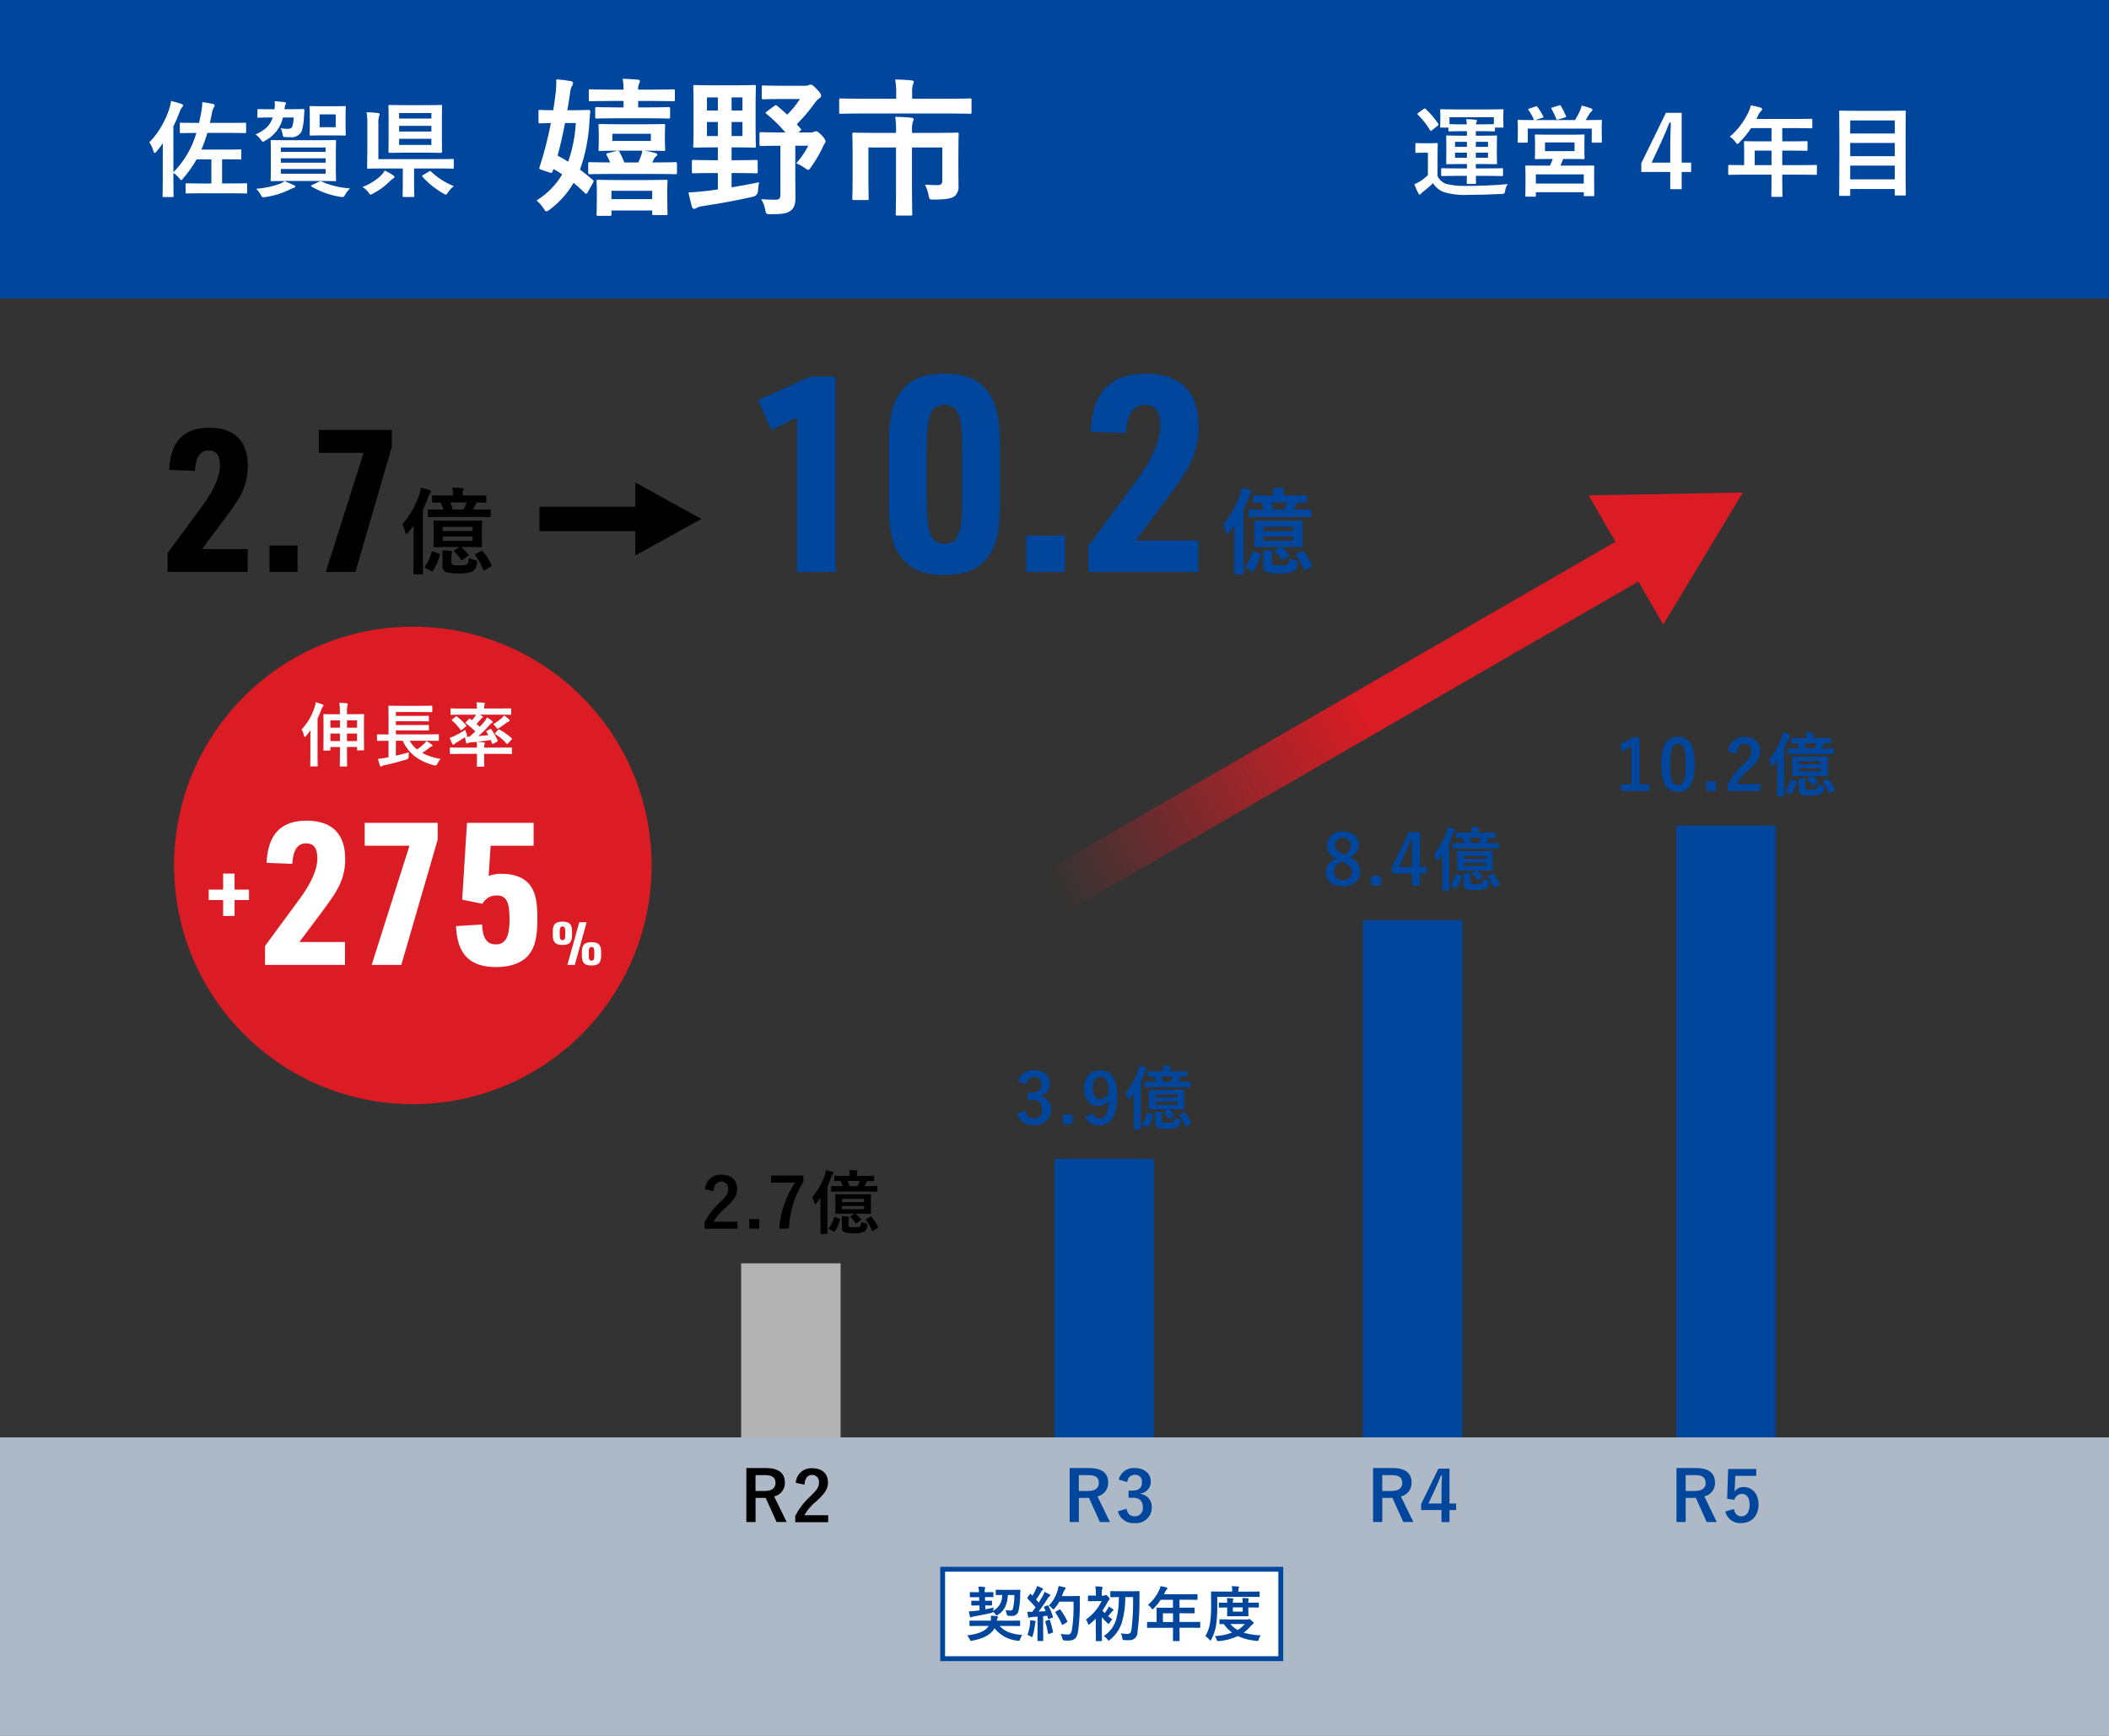
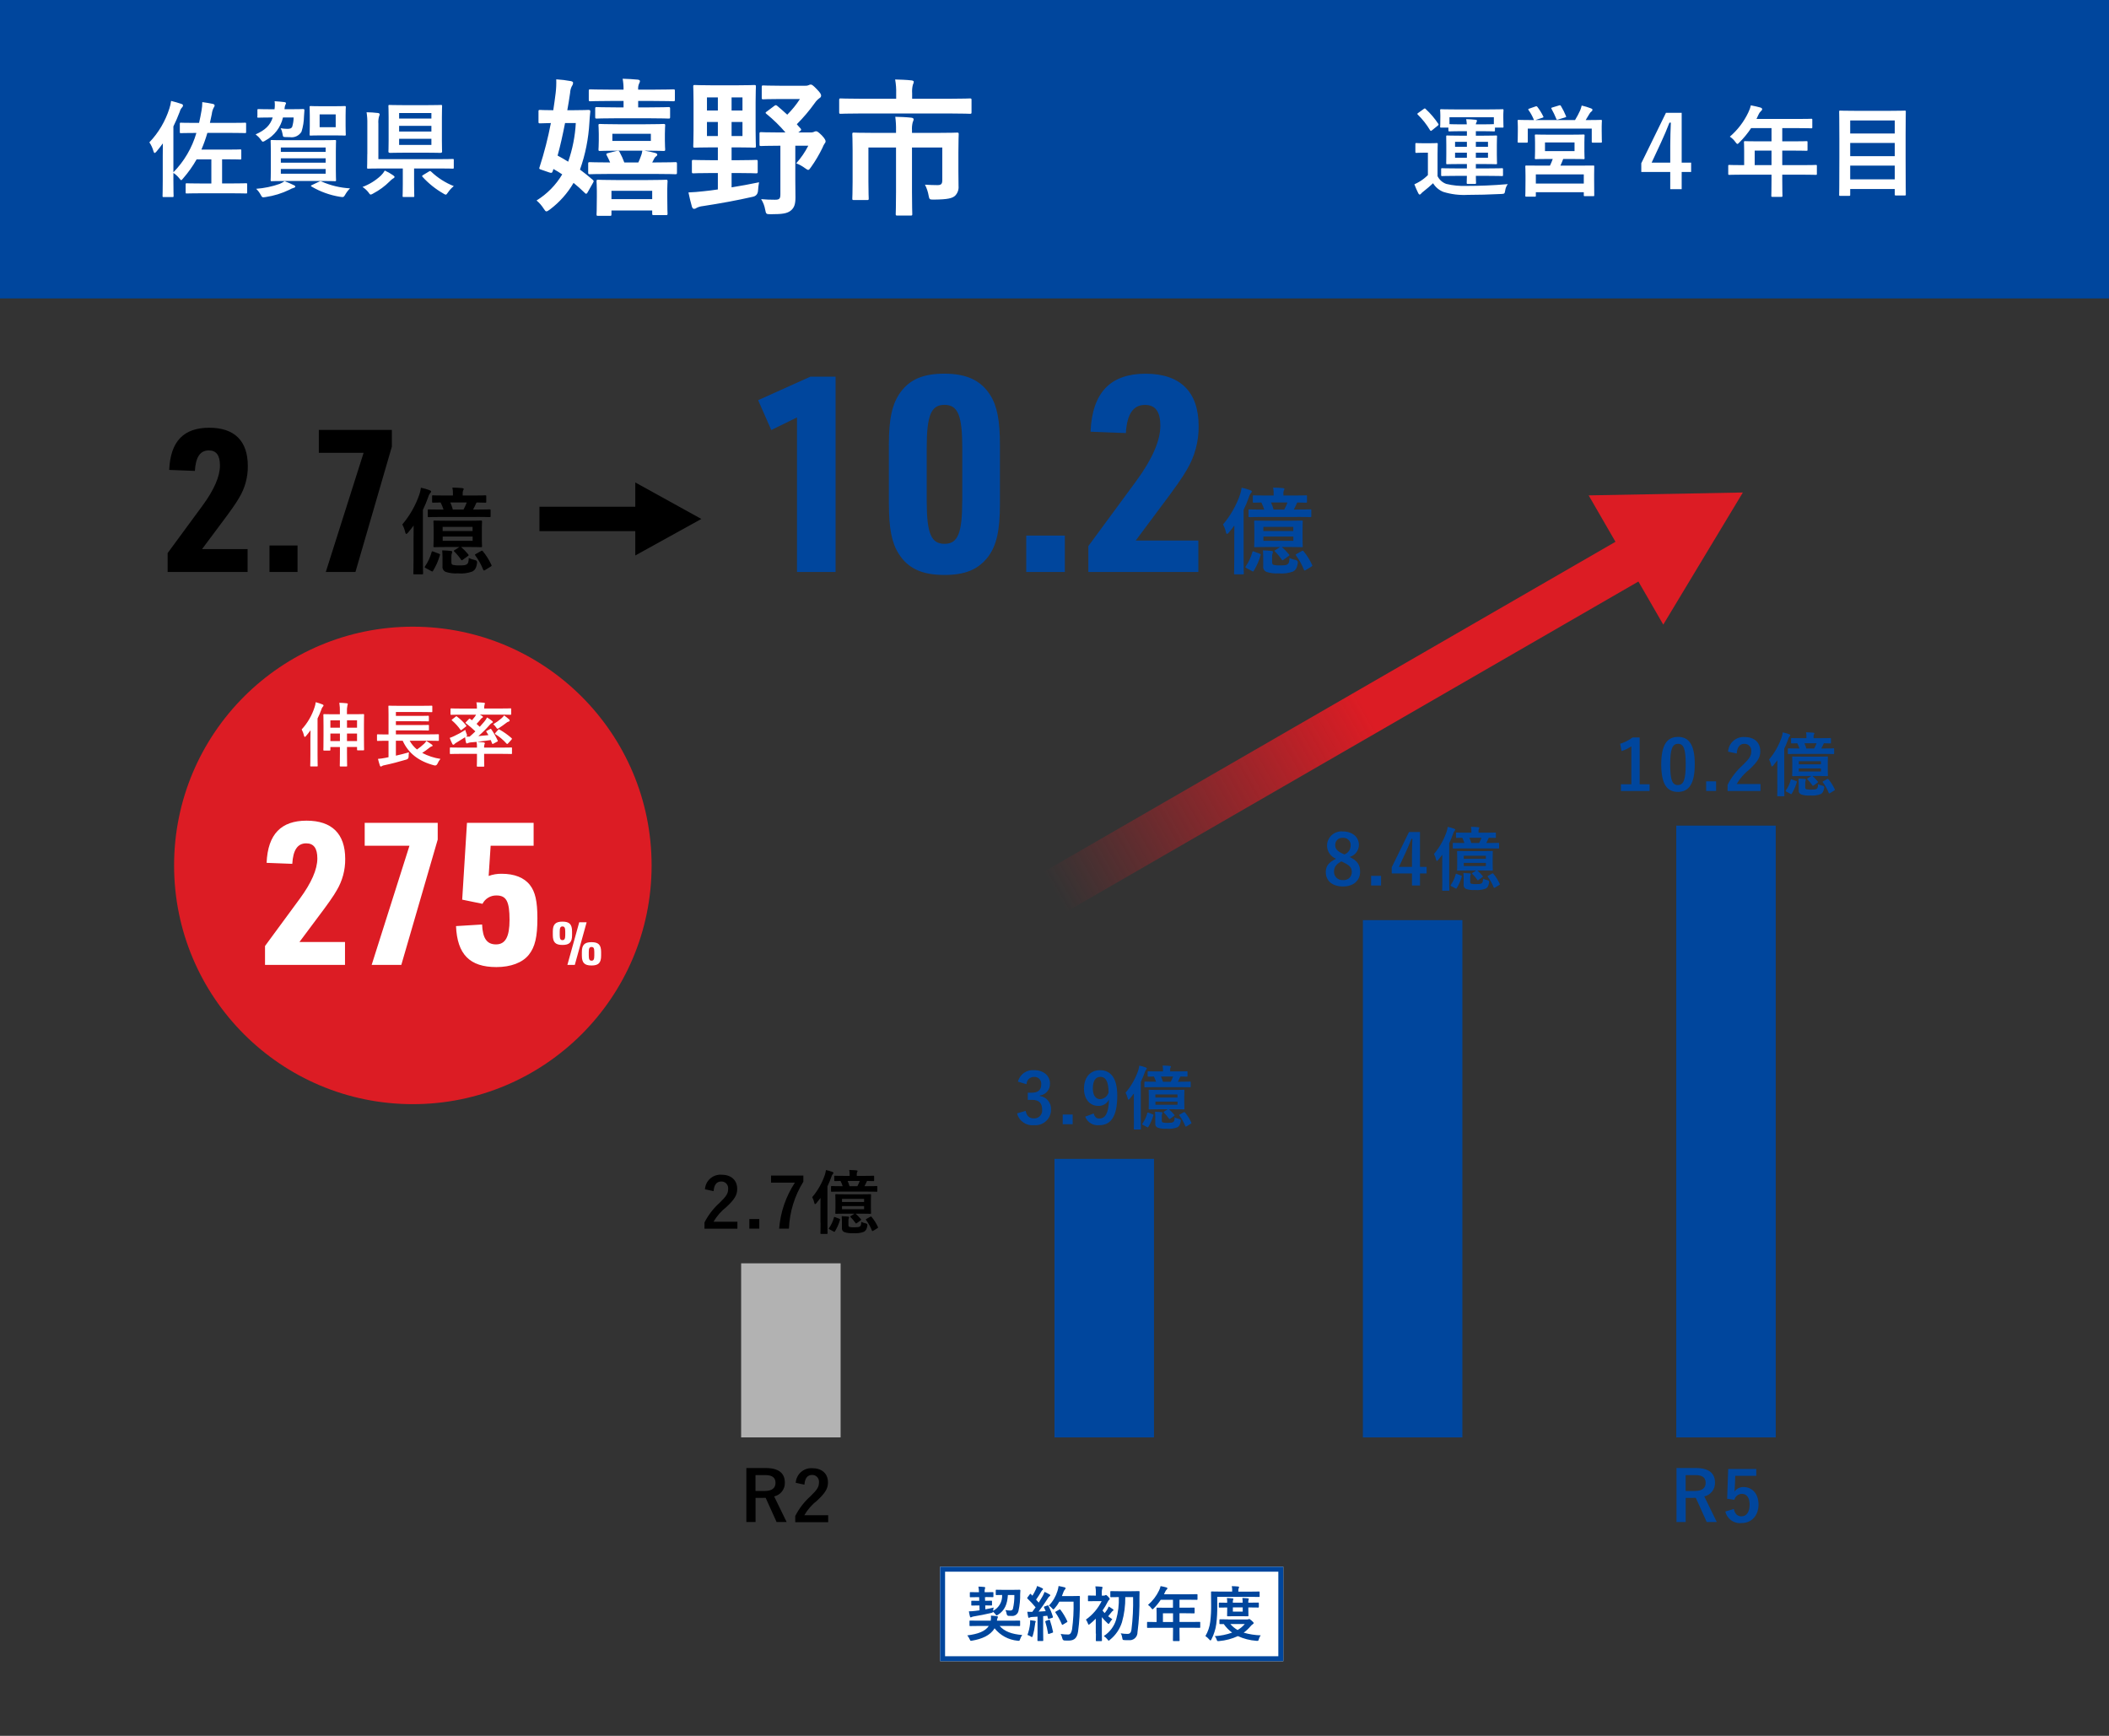
<svg xmlns="http://www.w3.org/2000/svg" viewBox="0 0 424 349">
  <rect x="0" y="0" width="424" height="349" fill="#333333" stroke="none" />
  <defs>
    <style>.cls-1,.cls-2,.cls-3,.cls-4,.cls-5,.cls-6,.cls-7,.cls-8{stroke-width:0px;}.cls-1,.cls-6{fill:#00469d;}.cls-9{fill:none;stroke:#00469d;}.cls-2{fill:#dc1c24;}.cls-3{fill:#000;}.cls-4{fill:#b2b2b2;}.cls-5{fill:url(#_名称未設定グラデーション_8);}.cls-10,.cls-6,.cls-8{isolation:isolate;}.cls-6{mix-blend-mode:multiply;}.cls-7{fill:#fff;}.cls-8{fill:#ccdaeb;opacity:.8;}</style>
    <linearGradient id="_名称未設定グラデーション_8" x1="-854.81" y1="4260.18" x2="-854.81" y2="4259.18" gradientTransform="translate(-621105.82 388508.5) rotate(60) scale(30 -171.92)" gradientUnits="userSpaceOnUse">
      <stop offset="0" stop-color="#dc1c24" />
      <stop offset=".58" stop-color="#dc1c24" />
      <stop offset="1" stop-color="#dc1c24" stop-opacity="0" />
    </linearGradient>
  </defs>
  <g class="cls-10">
    <g id="_レイヤー_2">
      <g id="_レイヤー_1-2">
        <g id="_グループ_1838">
          <path id="_パス_1457" class="cls-1" d="M329.64,148.28h-1.43c-.75.56-1.59.99-2.49,1.26l.28,1.47c.7-.22,1.36-.54,1.97-.95v7.62h-2.1v1.36h5.77v-1.36h-2v-9.39ZM337.35,148.16c-2.16,0-3.37,1.55-3.37,5.52s1.15,5.54,3.35,5.54,3.39-1.61,3.39-5.57-1.2-5.49-3.36-5.49ZM337.35,149.55c1.12,0,1.55.97,1.55,4.12s-.45,4.17-1.58,4.17-1.54-1.02-1.54-4.17.48-4.12,1.57-4.12ZM345.01,157.1h-2v1.93h2v-1.93ZM349.16,151.48c.08-1.27.63-1.93,1.51-1.93.74-.04,1.36.52,1.41,1.26,0,.08,0,.15,0,.23,0,.88-.31,1.44-1.71,2.79-1.25,1.12-2.29,2.46-3.05,3.96v1.25h6.62v-1.4h-4.8c.67-1.15,1.55-2.15,2.6-2.97,1.64-1.53,2.16-2.42,2.16-3.61,0-1.85-1.27-2.88-3.19-2.88-1.72-.09-3.2,1.23-3.29,2.95l1.75.36ZM364.14,156.03l-.7.45c-.15.1-.2.11-.08.22.37.37.71.77,1.01,1.2.07.11.08.14.27.01l.73-.53c.15-.11.17-.14.07-.27-.32-.39-.68-.76-1.06-1.09h1.15c1.29,0,1.72.03,1.81.03.14,0,.15-.01.15-.17,0-.08-.03-.36-.03-1.09v-1.43c0-.71.03-1.01.03-1.09,0-.15-.01-.17-.15-.17-.08,0-.52.03-1.81.03h-3.26c-1.29,0-1.74-.03-1.82-.03-.14,0-.15.01-.15.17,0,.08.03.38.03,1.09v1.43c0,.73-.03,1.01-.03,1.09,0,.15.01.17.15.17.08,0,.53-.03,1.82-.03h1.89ZM366.08,155.12h-4.44v-.63h4.44v.63ZM361.64,153.05h4.44v.62h-4.44v-.62ZM366.66,151.58c1.39,0,1.86.03,1.93.03.14,0,.15-.01.15-.14v-.84c0-.15-.01-.17-.15-.17-.07,0-.55.03-1.93.03h-.5c.18-.32.34-.67.45-.92l.07-.13c.87.01,1.2.03,1.27.03.14,0,.15-.01.15-.15v-.78c0-.14-.01-.15-.15-.15-.08,0-.55.03-1.88.03h-1.46v-.22c-.02-.17,0-.35.06-.52.06-.11.1-.15.1-.24,0-.06-.08-.11-.22-.13-.48-.04-.92-.07-1.46-.07.07.32.1.64.08.97v.21h-1.07c-1.33,0-1.79-.03-1.88-.03-.13,0-.14.01-.14.15v.78c0,.14.01.15.14.15.06,0,.36-.01,1.12-.03.17.34.32.69.43,1.05h-.24c-1.37,0-1.85-.03-1.95-.03-.14,0-.15.01-.15.17v.84c0,.13.01.14.15.14.1,0,.57-.03,1.95-.03h5.11ZM365.21,149.44c-.14.36-.29.71-.48,1.05h-1.58c-.1-.36-.22-.71-.38-1.05h2.44ZM357.33,157.81c0,1.37-.03,2.04-.03,2.13,0,.14.01.15.14.15h1.15c.14,0,.15-.01.15-.15,0-.07-.03-.76-.03-2.13v-7.27c.29-.61.55-1.24.78-1.88.05-.21.14-.42.28-.59.1-.1.15-.15.15-.25s-.08-.15-.24-.21c-.41-.15-.84-.28-1.27-.36-.04.33-.12.66-.22.98-.56,1.63-1.42,3.15-2.53,4.47.2.37.34.76.43,1.16.04.17.08.24.15.24s.14-.07.25-.18c.29-.35.57-.7.84-1.06-.01.67-.01,1.37-.01,1.92v3.04ZM361.62,158.89c-.05.36.16.71.5.84.57.19,1.17.26,1.76.21.74.07,1.48-.02,2.17-.28.36-.21.57-.48.69-1.26q.06-.35-.31-.43c-.32-.06-.63-.16-.92-.31-.01.64-.11.84-.31.95s-.42.15-1.06.15c-.32.01-.65,0-.97-.07-.18-.06-.24-.17-.24-.41v-.79c-.01-.18.01-.37.07-.54.04-.06.06-.13.06-.2,0-.07-.06-.13-.21-.14-.45-.04-.85-.07-1.27-.08.03.39.04.62.04,1.05v1.31ZM366.57,157.07c-.17.08-.18.11-.08.24.47.64.86,1.33,1.15,2.07.06.15.11.18.29.07l.81-.5c.17-.1.18-.14.11-.28-.33-.72-.75-1.39-1.26-2-.08-.11-.13-.11-.27-.03l-.76.43ZM360.26,156.72c-.18-.07-.22-.06-.25.1-.2.75-.53,1.46-.98,2.1-.08.13-.07.15.11.25l.84.45c.15.08.18.07.25-.06.44-.72.78-1.5,1.01-2.31.04-.13.01-.15-.14-.21l-.84-.32Z" />
          <path id="_パス_1458" class="cls-1" d="M271.32,172.3c1.1-.29,1.87-1.29,1.88-2.43,0-1.58-1.33-2.7-3.22-2.7-1.59-.16-3.02,1-3.18,2.59,0,.06,0,.11-.01.17-.03,1.2.7,2.3,1.82,2.73-1.43.7-2.07,1.43-2.07,2.66,0,1.81,1.34,2.91,3.46,2.91s3.44-1.19,3.44-2.97c0-1.39-.57-2.23-2.11-2.96ZM269.9,171.62c-1.11-.52-1.46-.98-1.46-1.71-.03-.77.56-1.43,1.34-1.46.07,0,.14,0,.2,0,.8-.06,1.5.54,1.56,1.34,0,.05,0,.1,0,.14.03.83-.48,1.58-1.26,1.86l-.39-.18ZM270.08,173.38c1.29.62,1.69,1.09,1.69,1.93.03.88-.66,1.61-1.53,1.64-.09,0-.17,0-.26-.01-.91.08-1.71-.6-1.78-1.51,0-.08,0-.15,0-.23,0-.9.48-1.47,1.47-2.02l.41.2ZM277.65,176.1h-2v1.93h2v-1.93ZM285.48,167.28h-2.21l-3.47,7.1v1.23h4.07v2.42h1.61v-2.42h1.33v-1.32h-1.33v-7.01ZM283.87,174.29h-2.62l1.32-2.83c.43-.94.84-1.88,1.19-2.8h.2c-.05,1.08-.09,2.14-.09,3.28v2.35ZM296.77,175.03l-.7.45c-.15.1-.2.11-.08.22.37.37.71.77,1.01,1.2.07.11.08.14.27.01l.73-.53c.15-.11.17-.14.07-.27-.32-.39-.68-.76-1.06-1.09h1.15c1.29,0,1.72.03,1.81.03.14,0,.15-.01.15-.17,0-.08-.03-.36-.03-1.09v-1.43c0-.71.03-1.01.03-1.09,0-.15-.01-.17-.15-.17-.08,0-.52.03-1.81.03h-3.26c-1.29,0-1.74-.03-1.82-.03-.14,0-.15.01-.15.17,0,.08.03.38.03,1.09v1.43c0,.73-.03,1.01-.03,1.09,0,.15.01.17.15.17.08,0,.53-.03,1.82-.03h1.89ZM298.72,174.12h-4.44v-.63h4.44v.63ZM294.28,172.05h4.44v.62h-4.44v-.62ZM299.3,170.58c1.39,0,1.86.03,1.93.03.14,0,.15-.01.15-.14v-.84c0-.15-.01-.17-.15-.17-.07,0-.55.03-1.93.03h-.5c.18-.32.34-.67.45-.92l.07-.13c.87.01,1.2.03,1.27.03.14,0,.15-.01.15-.15v-.78c0-.14-.01-.15-.15-.15-.08,0-.55.03-1.88.03h-1.46v-.22c-.02-.17,0-.35.06-.52.06-.11.1-.15.1-.24,0-.06-.08-.11-.22-.13-.48-.04-.92-.07-1.46-.07.07.32.1.64.08.97v.21h-1.07c-1.33,0-1.79-.03-1.88-.03-.13,0-.14.01-.14.15v.78c0,.14.01.15.14.15.06,0,.36-.01,1.12-.03.17.34.32.69.43,1.05h-.24c-1.37,0-1.85-.03-1.95-.03-.14,0-.15.01-.15.17v.84c0,.13.01.14.15.14.1,0,.57-.03,1.95-.03h5.12ZM297.85,168.44c-.14.36-.29.71-.48,1.05h-1.58c-.1-.36-.22-.71-.38-1.05h2.43ZM289.97,176.81c0,1.37-.03,2.04-.03,2.13,0,.14.01.15.14.15h1.15c.14,0,.15-.01.15-.15,0-.07-.03-.76-.03-2.13v-7.27c.29-.61.55-1.24.78-1.88.05-.21.14-.42.28-.59.1-.1.15-.15.15-.25s-.08-.15-.24-.21c-.41-.15-.84-.28-1.27-.36-.04.33-.12.66-.22.98-.56,1.63-1.42,3.15-2.54,4.47.2.37.34.76.43,1.16.04.17.08.24.15.24s.14-.07.25-.18c.29-.35.57-.7.84-1.06-.01.67-.01,1.37-.01,1.92v3.04ZM294.26,177.89c-.05.36.16.71.5.84.57.19,1.17.26,1.76.21.74.07,1.48-.02,2.17-.28.36-.21.57-.48.69-1.26q.06-.35-.31-.43c-.32-.06-.63-.16-.92-.31-.01.64-.11.84-.31.95s-.42.15-1.06.15c-.32.01-.65,0-.97-.07-.18-.06-.24-.17-.24-.41v-.79c-.01-.18,0-.37.07-.55.04-.06.06-.13.06-.2,0-.07-.06-.13-.21-.14-.45-.04-.85-.07-1.27-.08.03.39.04.62.04,1.05v1.31ZM299.21,176.07c-.17.08-.18.11-.08.24.47.64.86,1.33,1.15,2.07.06.15.11.18.29.07l.81-.5c.17-.1.18-.14.11-.28-.33-.72-.75-1.39-1.26-2-.08-.11-.13-.11-.27-.03l-.76.43ZM292.9,175.72c-.18-.07-.22-.06-.25.1-.2.75-.53,1.46-.98,2.1-.08.13-.07.15.11.25l.84.45c.15.08.18.07.25-.06.44-.72.78-1.5,1.01-2.31.04-.13.01-.15-.14-.21l-.84-.32Z" />
          <path id="_パス_1459" class="cls-1" d="M206.38,217.99c0-.82.67-1.47,1.48-1.47.75-.07,1.41.48,1.47,1.23,0,.09,0,.18,0,.27,0,1.08-.56,1.68-1.96,1.68h-.74v1.43h.81c1.5,0,2.07.71,2.07,1.93.12.87-.49,1.68-1.37,1.79-.09.01-.18.02-.27.01-.92,0-1.43-.43-1.67-1.51l-1.72.5c.37,1.54,1.84,2.55,3.41,2.37,1.72.16,3.25-1.11,3.4-2.83.01-.11.01-.23.01-.34.06-1.34-.92-2.51-2.25-2.69v-.1c1.2-.15,2.09-1.19,2.04-2.41,0-1.55-1.26-2.69-3.21-2.69-1.5-.12-2.86.85-3.23,2.31l1.72.52ZM215.65,224.09h-2v1.94h2v-1.94ZM218.17,224.5c.43,1.15,1.59,1.87,2.81,1.73,2.3,0,3.64-1.67,3.64-5.94,0-3.6-1.36-5.12-3.47-5.12-1.96,0-3.22,1.43-3.22,3.74,0,2.11,1.22,3.44,2.84,3.44.92.05,1.78-.45,2.18-1.27-.07,2.8-.76,3.81-1.95,3.81-.59,0-.92-.31-1.12-1.02l-1.72.64ZM222.87,219.65c-.22.76-.9,1.31-1.69,1.35-.9,0-1.47-.78-1.47-2.14,0-1.46.48-2.35,1.51-2.35,1.15,0,1.64,1.07,1.65,3.15h0ZM234.77,223.03l-.7.45c-.15.1-.2.11-.08.22.38.37.72.77,1.01,1.21.07.11.08.14.27.01l.73-.53c.15-.11.17-.14.07-.27-.32-.39-.68-.76-1.06-1.09h1.15c1.29,0,1.72.03,1.81.03.14,0,.15-.01.15-.17,0-.08-.03-.36-.03-1.09v-1.43c0-.71.03-1.01.03-1.09,0-.15-.01-.17-.15-.17-.08,0-.52.03-1.81.03h-3.26c-1.29,0-1.74-.03-1.82-.03-.14,0-.15.01-.15.17,0,.08.03.38.03,1.09v1.43c0,.73-.03,1.01-.03,1.09,0,.15.01.17.15.17.08,0,.53-.03,1.82-.03h1.89ZM236.72,222.12h-4.43v-.63h4.44v.63ZM232.28,220.05h4.44v.62h-4.44v-.62ZM237.3,218.58c1.39,0,1.86.03,1.93.03.14,0,.15-.01.15-.14v-.84c0-.15-.01-.17-.15-.17-.07,0-.55.03-1.93.03h-.5c.18-.32.34-.67.45-.92l.07-.13c.87.01,1.2.03,1.27.03.14,0,.15-.01.15-.15v-.78c0-.14-.01-.15-.15-.15-.08,0-.55.03-1.88.03h-1.46v-.22c-.02-.17,0-.35.06-.52.06-.11.1-.15.1-.24,0-.06-.08-.11-.22-.13-.48-.04-.92-.07-1.46-.07.07.32.1.64.08.97v.21h-1.07c-1.33,0-1.79-.03-1.88-.03-.13,0-.14.01-.14.15v.78c0,.14.01.15.14.15.06,0,.36-.01,1.12-.03.17.34.32.69.43,1.05h-.24c-1.37,0-1.85-.03-1.95-.03-.14,0-.15.01-.15.17v.84c0,.13.01.14.15.14.1,0,.57-.03,1.95-.03h5.12ZM235.85,216.44c-.14.36-.29.71-.48,1.05h-1.58c-.1-.36-.22-.71-.38-1.05h2.43ZM227.97,224.81c0,1.37-.03,2.04-.03,2.13,0,.14.01.15.14.15h1.15c.14,0,.15-.01.15-.15,0-.07-.03-.76-.03-2.13v-7.27c.29-.61.55-1.24.78-1.88.05-.21.14-.42.28-.59.1-.1.15-.15.15-.25s-.08-.15-.24-.21c-.41-.15-.84-.28-1.27-.36-.04.33-.12.66-.22.98-.56,1.63-1.42,3.15-2.54,4.47.2.37.34.76.43,1.16.04.17.08.24.15.24s.14-.07.25-.18c.29-.35.57-.7.84-1.06-.01.67-.01,1.37-.01,1.92v3.04ZM232.26,225.89c-.05.36.16.71.5.84.57.19,1.17.26,1.76.21.74.07,1.48-.02,2.17-.28.36-.21.57-.48.69-1.26q.06-.35-.31-.43c-.32-.06-.63-.16-.92-.31-.01.64-.11.84-.31.95s-.42.15-1.06.15c-.32.01-.65,0-.97-.07-.18-.06-.24-.17-.24-.41v-.79c-.01-.18,0-.37.07-.55.04-.06.06-.13.06-.2,0-.07-.06-.13-.21-.14-.45-.04-.85-.07-1.27-.08.03.39.04.62.04,1.05v1.31ZM237.21,224.07c-.17.08-.18.11-.08.24.47.64.86,1.33,1.15,2.07.06.15.11.18.29.07l.81-.5c.17-.1.18-.14.11-.28-.33-.72-.75-1.39-1.26-2-.08-.11-.13-.11-.27-.03l-.76.43ZM230.9,223.72c-.18-.07-.22-.06-.25.1-.2.75-.53,1.46-.98,2.1-.08.13-.07.15.11.25l.84.45c.15.08.18.07.25-.06.44-.72.78-1.5,1.01-2.31.04-.13.01-.15-.14-.21l-.84-.32Z" />
          <path id="_パス_1460" class="cls-3" d="M143.47,239.48c.08-1.27.63-1.93,1.51-1.93.74-.04,1.36.52,1.41,1.26,0,.08,0,.15,0,.23,0,.88-.31,1.44-1.71,2.79-1.25,1.12-2.29,2.46-3.05,3.96v1.25h6.62v-1.4h-4.8c.67-1.15,1.55-2.15,2.6-2.97,1.64-1.53,2.16-2.42,2.16-3.61,0-1.85-1.27-2.88-3.19-2.88-1.72-.09-3.2,1.23-3.29,2.95l1.75.36ZM152.65,245.1h-2v1.93h2v-1.93ZM161.51,236.35h-6.5v1.43h4.8c-1.82,2.77-2.91,5.95-3.17,9.25h1.97c.13-3.34,1.13-6.6,2.9-9.44v-1.24ZM171.77,244.03l-.7.45c-.15.1-.2.11-.08.22.37.37.71.77,1.01,1.2.07.11.08.14.27.01l.73-.53c.15-.11.17-.14.07-.27-.32-.39-.68-.76-1.06-1.09h1.15c1.29,0,1.72.03,1.81.03.14,0,.15-.01.15-.17,0-.08-.03-.36-.03-1.09v-1.43c0-.71.03-1.01.03-1.09,0-.15-.01-.17-.15-.17-.08,0-.52.03-1.81.03h-3.26c-1.29,0-1.74-.03-1.82-.03-.14,0-.15.01-.15.17,0,.08.03.38.03,1.09v1.43c0,.73-.03,1.01-.03,1.09,0,.15.01.17.15.17.08,0,.53-.03,1.82-.03h1.89ZM173.72,243.12h-4.44v-.63h4.44v.63ZM169.28,241.05h4.44v.62h-4.44v-.62ZM174.3,239.58c1.39,0,1.86.03,1.93.03.14,0,.15-.01.15-.14v-.84c0-.15-.01-.17-.15-.17-.07,0-.55.03-1.93.03h-.5c.18-.32.34-.67.45-.92l.07-.13c.87.01,1.2.03,1.27.03.14,0,.15-.01.15-.15v-.78c0-.14-.01-.15-.15-.15-.08,0-.55.03-1.88.03h-1.46v-.22c-.02-.17,0-.35.06-.52.06-.11.1-.15.1-.24,0-.06-.08-.11-.22-.13-.48-.04-.92-.07-1.46-.07.07.32.1.64.08.97v.21h-1.07c-1.33,0-1.79-.03-1.88-.03-.13,0-.14.01-.14.15v.78c0,.14.01.15.14.15.06,0,.36-.01,1.12-.03.17.34.32.69.43,1.05h-.24c-1.37,0-1.85-.03-1.95-.03-.14,0-.15.01-.15.17v.84c0,.13.01.14.15.14.1,0,.57-.03,1.95-.03h5.12ZM172.85,237.44c-.14.36-.29.71-.48,1.05h-1.58c-.1-.36-.22-.71-.38-1.05h2.43ZM164.97,245.81c0,1.37-.03,2.04-.03,2.13,0,.14.01.15.14.15h1.15c.14,0,.15-.01.15-.15,0-.07-.03-.76-.03-2.13v-7.27c.29-.61.55-1.24.78-1.88.05-.21.14-.42.28-.59.1-.1.15-.15.15-.25s-.08-.15-.24-.21c-.41-.15-.84-.28-1.27-.36-.04.33-.12.66-.22.98-.56,1.63-1.42,3.15-2.54,4.47.2.37.34.76.43,1.16.04.17.08.24.15.24s.14-.07.25-.18c.29-.35.57-.7.84-1.06-.01.67-.01,1.37-.01,1.92v3.04ZM169.26,246.89c-.05.36.16.71.5.84.57.19,1.17.26,1.76.21.74.07,1.48-.02,2.17-.28.36-.21.57-.48.69-1.26q.06-.35-.31-.43c-.32-.06-.63-.16-.92-.31-.01.64-.11.84-.31.95s-.42.15-1.06.15c-.32.01-.65,0-.97-.07-.18-.06-.24-.17-.24-.41v-.79c-.01-.18,0-.37.07-.55.04-.06.06-.13.06-.2,0-.07-.06-.13-.21-.14-.45-.04-.85-.07-1.27-.08.03.39.04.62.04,1.05v1.31ZM174.21,245.07c-.17.08-.18.11-.08.24.47.64.86,1.33,1.15,2.07.06.15.11.18.29.07l.81-.5c.17-.1.18-.14.11-.28-.33-.72-.75-1.39-1.26-2-.08-.11-.13-.11-.27-.03l-.76.43ZM167.9,244.72c-.18-.07-.22-.06-.25.1-.2.75-.53,1.46-.98,2.1-.08.13-.07.15.11.25l.84.45c.15.08.18.07.25-.06.44-.72.78-1.5,1.01-2.31.04-.13.01-.15-.14-.21l-.84-.32Z" />
          <rect id="_長方形_632" class="cls-4" x="149" y="254" width="20" height="35" />
          <rect id="_長方形_633" class="cls-1" x="212" y="233" width="20" height="56" />
          <rect id="_長方形_634" class="cls-1" x="274" y="185" width="20" height="104" />
          <rect id="_長方形_635" class="cls-1" x="337" y="166" width="20" height="123" />
-           <path id="_パス_1117" class="cls-8" d="M0,289h424v60H0v-60Z" />
          <path id="_パス_1119" class="cls-1" d="M0,0h424v60H0V0Z" />
          <rect id="_長方形_1907" class="cls-6" x="274" y="16" width="123" height="28" />
          <path id="_パス_1461" class="cls-7" d="M294.91,35.36c-.02.88-.04,1.28-.04,1.4,0,.18.04.22.22.22h1.44c.18,0,.22-.04.22-.22,0-.12-.04-.52-.04-1.4h2.48c1.96,0,2.64.04,2.76.04.2,0,.22-.02.22-.22v-1.14c0-.2-.02-.22-.22-.22-.12,0-.8.04-2.76.04h-2.48v-.88h1.46c1.82,0,2.46.04,2.58.04.2,0,.22-.02.22-.22,0-.12-.04-.58-.04-1.66v-2.02c0-1.1.04-1.56.04-1.66,0-.2-.02-.22-.22-.22-.12,0-.76.04-2.58.04h-1.46v-.9h1.7c1.2,0,1.8.04,1.92.04.2,0,.22-.02.22-.22v-.54h1.5c.2,0,.22-.02.22-.2,0-.12-.04-.36-.04-1.84v-.62c0-.4.04-.68.04-.8,0-.22-.02-.24-.22-.24-.12,0-.82.04-2.78.04h-6.74c-1.94,0-2.64-.04-2.78-.04-.2,0-.22.02-.22.24,0,.12.04.4.04.92v.5c0,1.48-.04,1.72-.04,1.84,0,.18.02.2.22.2h1.44v.54c0,.2.02.22.22.22.12,0,.72-.04,1.92-.04h1.58v.9h-1.36c-1.82,0-2.46-.04-2.6-.04-.18,0-.2.02-.2.22,0,.12.02.56.02,1.66v2.02c0,1.08-.02,1.54-.02,1.66,0,.2.02.22.2.22.14,0,.78-.04,2.6-.04h1.36v.88h-2.22c-1.94,0-2.62-.04-2.74-.04-.2,0-.22.02-.22.22v1.14c0,.2.02.22.22.22.12,0,.8-.04,2.74-.04h2.22ZM300.33,23.58v1.38c-.12,0-.72.04-1.92.04h-1.7c0-.14.05-.28.12-.4.06-.11.09-.22.1-.34,0-.12-.12-.16-.3-.18-.72-.08-1.12-.1-1.86-.12.06.34.1.69.12,1.04h-1.56c-1.2,0-1.8-.04-1.92-.04v-1.38h8.92ZM299.15,31.72h-2.44v-1.02h2.44v1.02ZM299.15,28.52v1h-2.44v-1h2.44ZM292.53,31.72v-1.02h2.38v1.02h-2.38ZM292.53,29.52v-1h2.38v1h-2.38ZM289.01,30.94c0-1.26.04-1.84.04-1.96,0-.2-.02-.22-.22-.22-.1,0-.42.04-1.46.04h-1.16c-1.04,0-1.32-.04-1.42-.04-.22,0-.24.02-.24.22v1.52c0,.22.02.24.24.24.1,0,.38-.04,1.42-.04h.86v4.5c-.46.46-.97.87-1.52,1.22-.39.24-.79.45-1.2.64.23.61.49,1.2.78,1.78.08.14.16.28.3.28.08,0,.18-.08.28-.2.14-.16.29-.3.46-.42.72-.58,1.36-1.1,1.94-1.66.48.79,1.2,1.4,2.06,1.74,1.59.49,3.24.69,4.9.6,2.08,0,4.28-.06,6.78-.18.64-.04.64-.06.76-.7.06-.46.24-.9.52-1.28-2.98.26-5.7.36-8.3.36-1.37.05-2.73-.08-4.06-.4-.77-.27-1.4-.83-1.76-1.56v-4.48ZM285.13,22.7c-.22.16-.24.2-.1.34.95.93,1.78,1.98,2.46,3.12.08.1.12.16.18.16s.12-.04.24-.14l1.12-.9c.22-.18.22-.24.12-.4-.72-1.08-1.57-2.08-2.52-2.96-.08-.08-.12-.12-.18-.12-.1.02-.19.07-.26.14l-1.06.76ZM311.35,27.08c-1.82,0-2.46-.04-2.58-.04-.18,0-.2.02-.2.24,0,.1.04.44.04,1.36v1.76c0,.92-.04,1.24-.04,1.38,0,.2.02.22.2.22.12,0,.76-.04,2.58-.04h.82c-.16.46-.35.9-.56,1.34h-1.94c-1.96,0-2.66-.02-2.8-.02-.2,0-.22.02-.22.22,0,.12.04.6.04,1.78v1.08c0,2.4-.04,2.84-.04,2.96,0,.2.02.22.22.22h1.7c.18,0,.2-.02.2-.22v-.68h9.64v.6c0,.18.02.2.22.2h1.68c.2,0,.2-.02.2-.2,0-.12-.02-.56-.02-2.92v-1.28c0-.94.02-1.42.02-1.54,0-.2,0-.22-.2-.22-.14,0-.84.02-2.8.02h-3.8c.18-.4.38-.84.56-1.34h1.52c1.8,0,2.44.04,2.58.04.18,0,.2-.02.2-.22,0-.12-.04-.46-.04-1.38v-1.76c0-.92.04-1.26.04-1.36,0-.22-.02-.24-.2-.24-.14,0-.78.04-2.58.04h-4.44ZM308.77,35.06h9.64v1.84h-9.64v-1.84ZM310.61,28.64h5.94v1.74h-5.94v-1.74ZM307.45,21.84c-.24.08-.26.12-.14.3.41.57.75,1.19,1.02,1.84.02.06.05.12.1.16h-.46c-1.84,0-2.5-.04-2.64-.04-.2,0-.22.02-.22.22,0,.14.04.5.04,1.2v.72c0,1.76-.04,2.08-.04,2.2,0,.22.02.24.22.24h1.6c.2,0,.22-.02.22-.24v-2.58h12.86v2.6c0,.2.02.22.22.22h1.6c.2,0,.22-.02.22-.22,0-.12-.04-.44-.04-2.2v-.88c0-.56.04-.94.04-1.06,0-.2-.02-.22-.22-.22-.14,0-.8.04-2.64.04h-.4c.26-.4.48-.8.76-1.26.1-.19.25-.35.42-.48.12-.07.18-.2.18-.34,0-.12-.08-.18-.26-.26-.62-.24-1.25-.43-1.9-.58-.08.34-.19.67-.32,1-.3.66-.64,1.3-1.02,1.92h-7.98l1.4-.46c.28-.1.28-.12.18-.3-.32-.66-.71-1.29-1.16-1.88-.12-.14-.18-.18-.44-.08l-1.2.42ZM312.11,21.6c-.24.08-.3.1-.18.3.35.63.67,1.29.94,1.96.08.22.1.24.4.16l1.34-.4c.28-.08.3-.12.22-.28-.28-.69-.61-1.36-1-2-.1-.18-.16-.22-.4-.14l-1.32.4ZM338.09,22.68h-3.16l-4.96,10.14v1.76h5.82v3.46h2.3v-3.46h1.9v-1.88h-1.9v-10.02ZM335.79,32.7h-3.74l1.88-4.04c.62-1.34,1.2-2.68,1.7-4h.28c-.06,1.54-.12,3.06-.12,4.68v3.36ZM356.15,35.12v.98c0,2.1-.04,3.14-.04,3.26,0,.2.02.22.24.22h1.78c.2,0,.22-.02.22-.22,0-.1-.04-1.16-.04-3.26v-.98h4.24c1.76,0,2.38.04,2.5.04.2,0,.22-.02.22-.22v-1.58c0-.18-.02-.2-.22-.2-.12,0-.74.04-2.5.04h-4.24v-2.92h2.14c1.96,0,2.62.04,2.74.04.18,0,.2-.02.2-.22v-1.5c0-.2-.02-.22-.2-.22-.12,0-.78.04-2.74.04h-2.14v-2.66h3.08c1.94,0,2.62.04,2.74.04.2,0,.22-.02.22-.22v-1.48c0-.2-.02-.22-.22-.22-.12,0-.8.04-2.74.04h-8.26l.4-.86c.11-.27.28-.52.5-.72.14-.14.24-.22.24-.38s-.12-.26-.36-.34c-.54-.16-1.2-.3-1.92-.44-.11.51-.29,1-.52,1.46-.88,1.85-2.14,3.5-3.7,4.84.44.28.82.65,1.12,1.08.2.26.3.38.4.38s.22-.1.42-.32c.87-.87,1.66-1.83,2.34-2.86h4.1v2.66h-2.56c-1.94,0-2.62-.04-2.74-.04-.22,0-.24.02-.24.22,0,.12.04.66.04,1.8v2.8h-.48c-1.76,0-2.38-.04-2.5-.04-.2,0-.22.02-.22.2v1.58c0,.2.02.22.22.22.12,0,.74-.04,2.5-.04h5.98ZM352.77,33.2v-2.92h3.38v2.92h-3.38ZM371.73,39.38c.22,0,.24-.02.24-.22v-1.16h8.96v1.08c0,.2.02.22.22.22h1.78c.2,0,.22-.02.22-.22,0-.12-.04-1.38-.04-7.36v-4.54c0-3.3.04-4.6.04-4.72,0-.2-.02-.22-.22-.22-.14,0-.84.04-2.78.04h-7.4c-1.94,0-2.64-.04-2.78-.04-.2,0-.22.02-.22.22,0,.14.04,1.44.04,5.38v3.92c0,5.98-.04,7.26-.04,7.4,0,.2.02.22.22.22h1.76ZM371.97,36.06v-2.76h8.96v2.76h-8.96ZM371.97,31.4v-2.66h8.96v2.66h-8.96ZM371.97,24.22h8.96v2.62h-8.96v-2.62Z" />
          <path id="_パス_1462" class="cls-7" d="M108.26,24.47c0,.3.03.33.33.33.12,0,.57-.03,2.16-.06-.57,2.97-1.32,5.91-2.25,8.79-.15.39-.12.45.27.57l1.65.57c.51.18.6.06.72-.3l.12-.39c.6.33,1.2.69,1.77,1.08-1.27,2.14-3.04,3.94-5.16,5.25.56.47,1.05,1.03,1.44,1.65.24.36.36.54.54.54.15,0,.36-.12.72-.39,1.92-1.45,3.53-3.26,4.74-5.34.75.6,1.5,1.29,2.25,2.01.12.12.18.18.27.18s.21-.09.33-.33l1.05-1.86c.18-.33.21-.39-.03-.6-.87-.75-1.71-1.44-2.58-2.07,1.08-3.03,1.71-6.21,1.89-9.42.03-.6.09-1.35.18-2.22.03-.27-.06-.36-.39-.36-.18,0-.87.06-3.09.06h-1.14c.21-1.11.39-2.28.57-3.51.02-.47.14-.93.36-1.35.14-.18.22-.4.24-.63,0-.18-.15-.3-.45-.36-.97-.18-1.95-.3-2.94-.36.03.92-.01,1.84-.12,2.76-.15,1.17-.3,2.31-.48,3.45-2.01,0-2.49-.06-2.64-.06-.3,0-.33.03-.33.3v2.07ZM115.76,24.74c-.14,2.65-.66,5.26-1.53,7.77-.69-.42-1.38-.84-2.13-1.23.54-1.92,1.02-4.11,1.5-6.54h2.16ZM131.72,34.97c2.88,0,3.84.06,4.05.06.3,0,.33-.03.33-.36v-1.71c0-.33-.03-.36-.33-.36-.21,0-1.17.06-4.05.06h-.6c.15-.24.27-.51.39-.75.08-.18.2-.33.36-.45.12-.09.27-.18.27-.36s-.15-.27-.45-.36c-.7-.19-1.41-.34-2.13-.45h.18c2.58,0,3.45.06,3.63.06.33,0,.36-.03.36-.33,0-.18-.06-.6-.06-1.74v-1.35c0-1.11.06-1.5.06-1.71,0-.27-.03-.3-.36-.3-.18,0-1.05.06-3.63.06h-5.49c-2.55,0-3.42-.06-3.63-.06-.27,0-.3.03-.3.3,0,.21.06.6.06,1.71v1.35c0,1.14-.06,1.53-.06,1.74,0,.3.03.33.3.33.21,0,1.08-.06,3.63-.06h4.89c-.06.44-.18.88-.36,1.29-.13.37-.28.73-.45,1.08h-2.82c-.25-.69-.55-1.36-.9-2.01-.15-.33-.24-.39-.66-.3l-1.68.42c-.39.09-.45.18-.3.45.24.45.48.93.69,1.44-2.88,0-3.87-.06-4.08-.06-.3,0-.33.03-.33.36v1.71c0,.33.06.36.36.36.18,0,1.2-.06,4.05-.06h9.06ZM130.85,28.34h-7.74v-1.44h7.74v1.44ZM122.93,42.32h8.19v.63c0,.27.03.3.36.3h2.37c.33,0,.36-.03.36-.3,0-.18-.06-.69-.06-3.45v-1.41c0-.87.06-1.44.06-1.62,0-.3-.03-.33-.36-.33-.18,0-1.11.06-3.75.06h-6.09c-2.64,0-3.54-.06-3.75-.06-.3,0-.33.03-.33.33,0,.21.06.75.06,1.92v1.17c0,2.85-.06,3.33-.06,3.51,0,.3.03.33.33.33h2.34c.3,0,.33-.03.33-.33v-.75ZM131.12,38.36v1.68h-8.19v-1.68h8.19ZM130.55,23.78c2.73,0,3.66.06,3.84.06.3,0,.33-.03.33-.33v-1.65c0-.3-.03-.33-.33-.33-.18,0-1.11.06-3.84.06h-2.25v-1.29h3.03c2.85,0,3.87.06,4.02.06.3,0,.33-.03.33-.33v-1.74c0-.3-.03-.33-.33-.33-.15,0-1.17.06-4.02.06h-3.03c-.04-.41.02-.82.18-1.2.09-.16.16-.33.18-.51,0-.15-.15-.27-.45-.3-.93-.09-1.89-.15-3.03-.18.13.72.19,1.46.18,2.19h-2.61c-2.88,0-3.87-.06-4.05-.06-.3,0-.33.03-.33.33v1.74c0,.3.03.33.33.33.18,0,1.17-.06,4.05-.06h2.61v1.29h-1.56c-2.73,0-3.63-.06-3.81-.06-.3,0-.33.03-.33.33v1.65c0,.3.03.33.33.33.18,0,1.08-.06,3.81-.06h6.75ZM147.08,32.21v-2.58h1.05c2.46,0,3.3.06,3.48.06.33,0,.36-.03.36-.33,0-.18-.06-1.05-.06-3.09v-5.76c0-2.01.06-2.91.06-3.09,0-.3-.03-.33-.36-.33-.18,0-1.02.06-3.48.06h-4.92c-2.46,0-3.3-.06-3.51-.06-.3,0-.33.03-.33.33,0,.18.06,1.08.06,3.09v5.76c0,2.04-.06,2.88-.06,3.09,0,.3.03.33.33.33.21,0,1.05-.06,3.51-.06h1.11v2.58h-1.32c-2.52,0-3.39-.06-3.57-.06-.3,0-.33.03-.33.33v2.04c0,.3.03.33.33.33.18,0,1.05-.06,3.57-.06h1.32v3.3c-.99.15-1.95.27-2.85.36-1.11.12-2.04.21-3.06.24.18.84.42,1.95.69,2.85.09.27.21.45.42.45.21,0,.41-.08.57-.21.36-.18.74-.29,1.14-.33,3.54-.54,6.99-1.17,10.14-1.89q.93-.21,1.02-1.17c.03-.58.11-1.16.21-1.74-1.83.39-3.69.72-5.52,1.02v-2.88h1.32c2.55,0,3.39.06,3.57.06.33,0,.36-.03.36-.33v-2.04c0-.3-.03-.33-.36-.33-.18,0-1.02.06-3.57.06h-1.32ZM149.27,27.35h-2.19v-2.82h2.19v2.82ZM142.13,27.35v-2.82h2.19v2.82h-2.19ZM149.27,19.58v2.64h-2.19v-2.64h2.19ZM142.13,22.22v-2.64h2.19v2.64h-2.19ZM154.19,22.4c-.33.21-.36.3-.09.51,1.38,1.12,2.66,2.37,3.81,3.72h-1.29c-2.58,0-3.42-.06-3.6-.06-.3,0-.33.03-.33.36v2.1c0,.3.03.33.33.33.18,0,1.02-.06,3.6-.06h.27v9.75c0,.93-.21,1.11-1.11,1.11-.92,0-1.84-.03-2.76-.12.41.64.68,1.35.81,2.1.18.93.21.93,1.17.93,2.28,0,3.21-.15,3.93-.69.78-.6.99-1.38.99-2.7,0-.84-.03-2.13-.03-3.51v-6.87h2.61c-.65,1.28-1.47,2.47-2.43,3.54.64.24,1.25.58,1.8.99.3.21.48.33.6.33.18,0,.3-.15.57-.54.88-1.23,1.65-2.54,2.31-3.9.11-.3.25-.58.42-.84.12-.11.19-.26.21-.42,0-.24-.09-.51-.75-1.23-.75-.72-.93-.84-1.2-.84-.16.02-.31.07-.45.15-.17.07-.36.1-.54.09h-2.55l.33-.24c.3-.21.3-.36.12-.57-.27-.27-.51-.57-.75-.84,1.33-1.33,2.54-2.76,3.63-4.29.25-.37.57-.69.93-.96.19-.09.31-.27.33-.48,0-.3-.15-.57-.87-1.32s-.99-.93-1.2-.93c-.15,0-.29.04-.42.12-.21.1-.45.14-.69.12h-5.1c-2.4,0-3.15-.06-3.33-.06-.3,0-.33.03-.33.33v2.13c0,.3.03.33.33.33.18,0,.93-.06,3.33-.06h4.02c-.73,1.14-1.59,2.19-2.55,3.15-.66-.6-1.32-1.2-2.01-1.77-.24-.18-.33-.21-.63.03l-1.44,1.08ZM192.68,30.5c0-2.22.06-3.3.06-3.51,0-.3-.03-.33-.33-.33-.18,0-1.23.06-4.17.06h-4.89v-.51c-.04-.55.01-1.11.15-1.65.1-.18.16-.37.18-.57,0-.18-.18-.3-.48-.33-1.08-.12-2.13-.15-3.21-.18.12.92.17,1.86.15,2.79v.45h-4.32c-2.94,0-3.99-.06-4.17-.06-.27,0-.3.03-.3.33,0,.21.06,1.14.06,3.24v6.24c0,2.37-.06,3.24-.06,3.42,0,.3.03.33.3.33h2.67c.3,0,.33-.03.33-.33,0-.18-.06-1.08-.06-3.36v-6.87h5.55v8.94c0,2.85-.06,4.23-.06,4.44,0,.27.03.3.36.3h2.64c.3,0,.33-.03.33-.3,0-.18-.06-1.59-.06-4.44v-8.94h6.09v6.57c0,.78-.24.99-.99.99s-1.56-.03-2.49-.09c.37.72.62,1.49.75,2.28.15.72.18.72,1.11.72,2.76-.03,3.6-.27,4.17-.75.53-.52.79-1.24.72-1.98,0-.99-.03-1.86-.03-2.94v-3.96ZM191.24,22.82c2.67,0,3.57.06,3.75.06.3,0,.33-.03.33-.33v-2.4c0-.33-.03-.36-.33-.36-.18,0-1.08.06-3.75.06h-7.86v-1.08c-.04-.58,0-1.17.15-1.74.1-.19.16-.39.18-.6,0-.15-.21-.24-.48-.27-1.08-.12-2.19-.15-3.27-.18.17.93.24,1.88.21,2.82v1.05h-7.38c-2.67,0-3.57-.06-3.75-.06-.3,0-.33.03-.33.36v2.4c0,.3.03.33.33.33.18,0,1.08-.06,3.75-.06h18.45Z" />
          <path id="_パス_1463" class="cls-7" d="M39.48,26.74c-.86,2.97-2.45,5.69-4.62,7.9v-9.22c.46-.94.88-1.91,1.28-2.96.08-.32.24-.62.46-.86.11-.09.18-.23.19-.38,0-.15-.06-.23-.29-.32-.65-.23-1.36-.42-2.1-.61-.07.51-.18,1.02-.34,1.51-.81,2.55-2.18,4.89-4.03,6.82.37.54.65,1.15.82,1.78.08.23.15.36.23.36.1,0,.21-.1.38-.29.46-.55.88-1.09,1.28-1.64-.02.88-.02,1.78-.02,2.54v4.83c0,2.06-.04,3.07-.04,3.19,0,.21.02.23.23.23h1.76c.21,0,.23-.02.23-.23,0-.11-.04-1.13-.04-3.19v-1.43c.44.28.83.64,1.16,1.05.21.27.32.4.42.4.08,0,.19-.13.38-.36,1.03-1.18,1.94-2.46,2.71-3.82h2.96v4.85h-2.08c-2.02,0-2.71-.04-2.84-.04-.23,0-.25.02-.25.25v1.57c0,.21.02.23.25.23.13,0,.82-.04,2.83-.04h6.22c2.02,0,2.71.04,2.84.04.21,0,.23-.02.23-.23v-1.58c0-.23-.02-.25-.23-.25-.13,0-.82.04-2.84.04h-1.97v-4.85h1.03c1.85,0,2.48.04,2.6.04.21,0,.23-.02.23-.23v-1.57c0-.21-.02-.23-.23-.23-.13,0-.76.04-2.6.04h-5.19c.47-1.1.87-2.22,1.2-3.36h4.68c2.06,0,2.77.04,2.88.04.21,0,.23-.02.23-.25v-1.63c0-.19-.02-.21-.23-.21-.1,0-.82.04-2.88.04h-4.17l.38-1.78c.05-.46.18-.91.4-1.32.1-.11.16-.25.17-.4,0-.17-.13-.25-.36-.32-.69-.15-1.3-.25-2.12-.36,0,.56-.05,1.11-.15,1.66-.15.86-.31,1.7-.5,2.52h-.76c-2.06,0-2.75-.04-2.88-.04-.21,0-.23.02-.23.21v1.64c0,.23.02.25.23.25.13,0,.82-.04,2.88-.04h.21ZM57.56,28.19c-2.06,0-2.77-.04-2.92-.04-.21,0-.23.02-.23.23,0,.13.04.69.04,2.06v3.7c0,1.34-.04,1.91-.04,2.06,0,.21.02.23.23.23.15,0,.86-.04,2.92-.04h6.87c2.04,0,2.77.04,2.9.04.21,0,.23-.02.23-.23,0-.13-.04-.71-.04-2.06v-3.7c0-1.37.04-1.93.04-2.06,0-.21-.02-.23-.23-.23-.13,0-.86.04-2.9.04h-6.87ZM65.47,34.93h-9.01v-.95h9.01v.95ZM56.46,32.71v-.88h9.01v.88h-9.01ZM56.46,29.66h9.01v.88h-9.01v-.88ZM64.63,21.36c-1.51,0-2.02-.04-2.14-.04-.23,0-.25.02-.25.23,0,.15.04.59.04,1.68v2.12c0,1.11-.04,1.55-.04,1.68,0,.21.02.23.25.23.13,0,.63-.04,2.14-.04h2.5c1.51,0,2.02.04,2.16.04.21,0,.23-.02.23-.23,0-.13-.04-.57-.04-1.68v-2.12c0-1.09.04-1.55.04-1.68,0-.21-.02-.23-.23-.23-.15,0-.65.04-2.16.04h-2.5ZM67.49,25.58h-3.23v-2.58h3.23v2.58ZM51.72,23.43c0,.21.02.23.25.23.13,0,.71-.04,2.48-.04h.38c-.5,1.57-1.51,2.54-3.44,3.4.37.28.71.61.99.99.23.34.34.48.5.48.18-.05.35-.14.5-.25,1.78-.96,3.06-2.64,3.51-4.62h2.14c0,.64-.11,1.28-.29,1.89-.15.29-.42.4-.97.4-.45,0-.9-.05-1.34-.13.18.34.3.71.36,1.09.11.67.13.67.61.69.34,0,.59.02.88.02.93.14,1.86-.3,2.34-1.11.32-1.01.48-2.07.5-3.13.02-.38.04-.76.08-1.15,0-.19-.04-.27-.25-.27-.13,0-.76.04-2.52.04h-1.23c0-.08,0-.16.02-.23.01-.24.07-.47.17-.69.06-.09.1-.19.11-.29,0-.1-.08-.19-.38-.23-.53-.06-1.24-.13-1.91-.17.07.54.06,1.08-.02,1.62h-.71c-1.76,0-2.35-.04-2.48-.04-.23,0-.25.02-.25.25v1.26ZM62.74,37.2c-.29.1-.29.19-.1.31,1.76,1.04,3.71,1.74,5.73,2.06.65.1.74.08.99-.36.27-.49.61-.94,1.01-1.34-1.97-.11-3.91-.57-5.71-1.37-.21-.1-.25-.1-.5.02l-1.41.67ZM57.22,36.42c-.31.22-.64.4-.99.55-1.52.54-3.11.87-4.73.99.38.37.7.79.94,1.26.27.48.29.5.95.4,1.66-.24,3.28-.74,4.79-1.47.27-.16.56-.29.86-.38.19-.04.32-.13.32-.25s-.08-.21-.29-.29c-.6-.3-1.22-.57-1.85-.8ZM81.03,21.14c-1.91,0-2.56-.04-2.71-.04-.21,0-.23.02-.23.23,0,.15.04.8.04,2.27v4.64c0,1.47-.04,2.12-.04,2.27,0,.21.23.23.44.23.15,0,.8-.04,2.71-.04h4.68c1.91,0,2.37.04,2.5.04.23,0,.46-.02.46-.23,0-.15-.04-.8-.04-2.27v-4.64c0-1.47.04-2.14.04-2.27,0-.21-.02-.23-.25-.23-.13,0-.8.04-2.71.04h-4.89ZM86.73,29.14h-6.49v-1.24h6.49v1.24ZM80.24,26.45v-1.15h6.49v1.15h-6.49ZM80.24,22.73h6.49v1.11h-6.49v-1.11ZM73.84,30.99c0,1.74-.04,2.54-.04,2.69,0,.21.02.23.23.23.13,0,.82-.04,2.79-.04h4.16v3.24c0,1.55-.04,2.12-.04,2.27,0,.21.02.23.21.23h1.91c.21,0,.23-.02.23-.23,0-.13-.04-.71-.04-2.27v-3.24h5c1.95,0,2.62.04,2.75.04.21,0,.23-.02.23-.23v-1.49c0-.21-.02-.23-.23-.23-.13,0-.8.04-2.75.04h-12.18v-7.12c-.04-.49,0-.98.13-1.45.06-.14.11-.29.13-.44,0-.13-.13-.25-.34-.27-.76-.09-1.52-.14-2.29-.15.12.78.17,1.57.15,2.35v6.07ZM85.07,35.19c-.23.15-.27.21-.13.36,1.21,1.33,2.63,2.47,4.19,3.36.14.11.31.19.48.23.15,0,.23-.15.46-.46.32-.47.71-.9,1.16-1.26-1.69-.67-3.24-1.66-4.56-2.92-.05-.06-.13-.1-.21-.11-.09,0-.18.04-.25.11l-1.15.69ZM77.36,34.29c-.21.37-.47.71-.78,1.01-1.07,1-2.33,1.78-3.7,2.29.45.29.85.65,1.18,1.07.21.31.31.46.48.46.17-.04.34-.11.48-.21,1.23-.65,2.36-1.47,3.34-2.46.2-.22.43-.41.67-.57.17-.06.29-.19.29-.32,0-.08-.08-.17-.32-.34-.52-.36-1.08-.68-1.66-.94h0Z" />
          <path id="_パス_1464" class="cls-3" d="M33.7,115h16.08v-4.6h-9.16l3.64-4.88q3-3.96,3.84-5.48c1.15-1.92,1.75-4.12,1.72-6.36,0-5.04-2.68-7.68-7.76-7.68s-7.8,2.68-8.04,8.48l5.16.2c.16-2.8,1.08-4.12,2.8-4.12,1.52,0,2.24,1,2.24,3.04,0,2.2-1.2,4.92-3.52,8.08l-7,9.52v3.8ZM54.18,115h5.64v-5.32h-5.64v5.32ZM65.5,115h5.96l7.32-25.2v-3.36h-14.68v4.6h9l-7.6,23.96Z" />
          <path id="_パス_1465" class="cls-3" d="M92.38,109.97l-.95.61c-.21.13-.27.15-.11.3.51.5.97,1.05,1.37,1.64.1.15.11.19.36.02l.99-.72c.21-.15.23-.19.1-.36-.44-.54-.92-1.03-1.45-1.48h1.56c1.75,0,2.34.04,2.45.04.19,0,.21-.02.21-.23,0-.11-.04-.49-.04-1.48v-1.94c0-.97.04-1.37.04-1.48,0-.21-.02-.23-.21-.23-.11,0-.7.04-2.45.04h-4.43c-1.75,0-2.36-.04-2.47-.04-.19,0-.21.02-.21.23,0,.11.04.51.04,1.48v1.94c0,.99-.04,1.37-.04,1.48,0,.21.02.23.21.23.11,0,.72-.04,2.47-.04h2.57ZM95.02,108.74h-6.02v-.86h6.02v.86ZM88.99,105.93h6.02v.84h-6.02v-.84ZM95.8,103.93c1.88,0,2.53.04,2.62.04.19,0,.21-.02.21-.19v-1.14c0-.21-.02-.23-.21-.23-.1,0-.74.04-2.62.04h-.69c.25-.44.46-.91.61-1.25l.1-.17c1.18.02,1.63.04,1.73.04.19,0,.21-.02.21-.21v-1.06c0-.19-.02-.21-.21-.21-.11,0-.74.04-2.55.04h-1.98v-.3c-.02-.24,0-.47.08-.7.08-.15.13-.21.13-.32,0-.08-.11-.15-.3-.17-.65-.06-1.25-.1-1.98-.1.09.43.13.87.11,1.31v.28h-1.45c-1.8,0-2.43-.04-2.55-.04-.17,0-.19.02-.19.21v1.06c0,.19.02.21.19.21.08,0,.49-.02,1.52-.04.24.46.43.93.59,1.43h-.32c-1.86,0-2.51-.04-2.64-.04-.19,0-.21.02-.21.23v1.14c0,.17.02.19.21.19.13,0,.78-.04,2.64-.04h6.94ZM93.84,101.02c-.18.49-.4.96-.65,1.43h-2.15c-.13-.49-.3-.97-.51-1.43h3.31ZM83.14,112.38c0,1.86-.04,2.77-.04,2.89,0,.19.02.21.19.21h1.56c.19,0,.21-.02.21-.21,0-.1-.04-1.03-.04-2.89v-9.86c.4-.83.75-1.68,1.06-2.55.07-.29.2-.57.38-.8.13-.13.21-.21.21-.34s-.11-.21-.32-.28c-.56-.21-1.14-.37-1.73-.49-.05.45-.16.9-.3,1.33-.76,2.22-1.93,4.27-3.44,6.06.27.5.47,1.03.59,1.58.06.23.11.32.21.32.08,0,.19-.09.34-.25.4-.47.78-.95,1.14-1.44-.02.91-.02,1.86-.02,2.6v4.13ZM88.96,113.85c-.07.49.22.97.68,1.14.77.25,1.59.35,2.39.29,1,.1,2-.03,2.95-.38.49-.28.78-.65.93-1.71q.08-.48-.42-.59c-.44-.08-.86-.22-1.25-.42-.02.87-.15,1.14-.42,1.29-.25.17-.57.21-1.44.21-.44.02-.88-.01-1.31-.1-.25-.08-.32-.23-.32-.55v-1.06c-.02-.25.02-.5.1-.74.05-.08.07-.17.07-.27,0-.1-.08-.17-.29-.19-.61-.06-1.16-.1-1.73-.11.04.53.06.84.06,1.42v1.77ZM95.68,111.38c-.23.11-.25.15-.11.32.64.87,1.16,1.81,1.56,2.81.08.21.15.25.4.1l1.1-.68c.23-.13.25-.19.15-.38-.45-.98-1.02-1.89-1.71-2.72-.11-.15-.17-.15-.36-.04l-1.03.58ZM87.11,110.9c-.25-.1-.3-.08-.34.13-.28,1.02-.73,1.99-1.33,2.85-.11.17-.09.21.15.34l1.14.61c.21.11.25.1.34-.08.6-.98,1.06-2.03,1.37-3.13.06-.17.02-.21-.19-.29l-1.14-.44Z" />
          <g id="_グループ_1725">
            <path id="_パス_1466" class="cls-1" d="M257.38,109.97l-.95.61c-.21.13-.27.15-.11.3.51.5.97,1.05,1.37,1.64.1.15.11.19.36.02l.99-.72c.21-.15.23-.19.1-.36-.44-.54-.92-1.03-1.45-1.48h1.56c1.75,0,2.34.04,2.45.04.19,0,.21-.02.21-.23,0-.11-.04-.49-.04-1.48v-1.94c0-.97.04-1.37.04-1.48,0-.21-.02-.23-.21-.23-.11,0-.7.04-2.45.04h-4.43c-1.75,0-2.36-.04-2.47-.04-.19,0-.21.02-.21.23,0,.11.04.51.04,1.48v1.94c0,.99-.04,1.37-.04,1.48,0,.21.02.23.21.23.11,0,.72-.04,2.47-.04h2.57ZM260.02,108.74h-6.02v-.86h6.02v.86ZM253.99,105.93h6.02v.84h-6.02v-.84ZM260.8,103.93c1.88,0,2.53.04,2.62.04.19,0,.21-.02.21-.19v-1.14c0-.21-.02-.23-.21-.23-.1,0-.74.04-2.62.04h-.69c.25-.44.46-.91.61-1.25l.1-.17c1.18.02,1.63.04,1.73.04.19,0,.21-.02.21-.21v-1.06c0-.19-.02-.21-.21-.21-.11,0-.74.04-2.55.04h-1.98v-.3c-.02-.24,0-.47.08-.7.08-.15.13-.21.13-.32,0-.08-.11-.15-.3-.17-.65-.06-1.25-.1-1.98-.1.09.43.13.87.11,1.31v.28h-1.45c-1.8,0-2.43-.04-2.55-.04-.17,0-.19.02-.19.21v1.06c0,.19.02.21.19.21.08,0,.49-.02,1.52-.04.24.46.43.93.59,1.43h-.32c-1.86,0-2.51-.04-2.64-.04-.19,0-.21.02-.21.23v1.14c0,.17.02.19.21.19.13,0,.78-.04,2.64-.04h6.94ZM258.84,101.02c-.18.49-.4.96-.65,1.43h-2.15c-.13-.49-.3-.97-.51-1.43h3.31ZM248.14,112.38c0,1.86-.04,2.77-.04,2.89,0,.19.02.21.19.21h1.56c.19,0,.21-.02.21-.21,0-.1-.04-1.03-.04-2.89v-9.86c.4-.83.75-1.68,1.06-2.55.07-.29.2-.57.38-.8.13-.13.21-.21.21-.34s-.11-.21-.32-.28c-.56-.21-1.14-.37-1.73-.49-.05.45-.16.9-.3,1.33-.76,2.22-1.93,4.27-3.44,6.06.27.5.47,1.03.59,1.58.06.23.11.32.21.32.08,0,.19-.09.34-.25.4-.47.78-.95,1.14-1.44-.02.91-.02,1.86-.02,2.6v4.13ZM253.96,113.85c-.07.49.22.97.68,1.14.77.25,1.59.35,2.39.29,1,.1,2-.03,2.95-.38.49-.28.78-.65.93-1.71q.08-.48-.42-.59c-.44-.08-.86-.22-1.25-.42-.02.87-.15,1.14-.42,1.29-.25.17-.57.21-1.44.21-.44.02-.88-.01-1.31-.1-.25-.08-.32-.23-.32-.55v-1.06c-.02-.25.02-.5.1-.74.05-.08.07-.17.07-.27,0-.1-.08-.17-.29-.19-.61-.06-1.16-.1-1.73-.11.04.53.06.84.06,1.42v1.77ZM260.68,111.38c-.23.11-.25.15-.11.32.64.87,1.16,1.81,1.56,2.81.08.21.15.25.4.1l1.1-.68c.23-.13.25-.19.15-.38-.45-.98-1.02-1.89-1.71-2.72-.11-.15-.17-.15-.36-.04l-1.03.58ZM252.11,110.9c-.25-.1-.3-.08-.34.13-.28,1.02-.73,1.99-1.33,2.85-.11.17-.09.21.15.34l1.14.61c.21.11.25.1.34-.08.6-.98,1.06-2.03,1.37-3.13.06-.17.02-.21-.19-.29l-1.14-.44Z" />
          </g>
          <g id="_グループ_1727">
            <path id="_パス_1467" class="cls-1" d="M160.23,115h7.76v-39.27h-5.06l-10.51,4.73,2.64,6,5.17-2.53v31.07ZM178.71,101.31c0,4.84.55,7.76,1.92,9.95,1.87,3.03,4.73,4.34,9.24,4.34,4.18,0,6.82-1.1,8.8-3.68,1.7-2.31,2.36-5.28,2.36-10.61v-11.88c0-4.84-.55-7.76-1.92-9.95-1.87-2.97-4.73-4.35-9.24-4.35-4.18,0-6.88,1.1-8.8,3.69-1.7,2.31-2.37,5.33-2.37,10.61v11.88ZM193.45,100.65c0,6.6-.88,8.69-3.57,8.69s-3.57-2.09-3.57-8.69v-10.56c0-6.6.88-8.69,3.57-8.69s3.58,2.09,3.58,8.69v10.56ZM206.32,115h7.76v-7.32h-7.76v7.32ZM218.81,115h22.11v-6.32h-12.59l5-6.71q4.12-5.44,5.28-7.53c1.58-2.64,2.4-5.67,2.37-8.74,0-6.93-3.69-10.56-10.67-10.56s-10.73,3.69-11.06,11.66l7.1.27c.22-3.85,1.49-5.66,3.85-5.66,2.09,0,3.08,1.38,3.08,4.18,0,3.02-1.65,6.76-4.84,11.11l-9.63,13.09v5.22Z" />
          </g>
          <g id="_グループ_1731">
            <path id="_合体_1-9" class="cls-3" d="M108.45,101.89h19.27v-4.89l13.28,7.34-13.28,7.34v-4.89h-19.27v-4.89Z" />
          </g>
          <g id="_グループ_1745">
            <circle id="_楕円形_91-4" class="cls-2" cx="83" cy="174" r="48" />
            <path id="_パス_1468" class="cls-7" d="M53.28,194h16.08v-4.6h-9.16l3.64-4.88q3-3.96,3.84-5.48c1.15-1.92,1.75-4.12,1.72-6.36,0-5.04-2.68-7.68-7.76-7.68s-7.8,2.68-8.04,8.48l5.16.2c.16-2.8,1.08-4.12,2.8-4.12,1.52,0,2.24,1,2.24,3.04,0,2.2-1.2,4.92-3.52,8.08l-7,9.52v3.8ZM74.72,194h5.96l7.32-25.2v-3.36h-14.68v4.6h9l-7.6,23.96ZM92.92,180.88l4.08.84c.54-1.05,1.62-1.7,2.8-1.68,2,0,2.64,1.2,2.64,4.92,0,3.4-.84,4.92-2.72,4.92s-2.68-1.28-2.8-4l-5.24.32c.24,5.68,2.76,8.24,8.12,8.24,2.88,0,5.24-.88,6.52-2.48,1.24-1.56,1.72-3.6,1.72-7.32,0-3.44-.44-5.36-1.52-6.72-1.16-1.48-3.12-2.24-5.64-2.24-.9-.02-1.79.13-2.64.44l.4-6.08h8.64v-4.6h-13.4l-.96,15.44Z" />
            <path id="_パス_1469" class="cls-7" d="M68.34,143.61h-1.26c-1.34,0-1.82-.03-1.9-.03-.15,0-.17.01-.17.15,0,.1.03.57.03,2.27v1.89c0,2.25-.03,2.79-.03,2.87,0,.14.01.15.17.15h1.09c.14,0,.15-.01.15-.15v-.56h1.92v1.23c0,1.62-.03,2.45-.03,2.53,0,.14.01.15.15.15h1.16c.15,0,.17-.01.17-.15,0-.07-.03-.91-.03-2.55v-1.22h2.02v.52c0,.14.01.15.15.15h1.13c.13,0,.14-.01.14-.15,0-.08-.03-.62-.03-2.86v-2.13c0-1.43.03-1.92.03-2,0-.14-.01-.15-.14-.15-.1,0-.57.03-1.92.03h-1.39v-.5c-.02-.43.01-.86.1-1.27.04-.09.06-.19.07-.29,0-.08-.08-.13-.22-.14-.49-.06-.94-.08-1.48-.1.09.61.13,1.23.11,1.85v.46ZM69.76,149v-1.52h2.02v1.52h-2.02ZM71.78,144.83v1.48h-2.02v-1.49h2.02ZM66.42,149v-1.52h1.92v1.52h-1.92ZM66.42,144.83h1.92v1.48h-1.92v-1.48ZM62.4,151.8c0,1.39-.03,2.06-.03,2.13,0,.15.01.17.17.17h1.16c.15,0,.17-.01.17-.17,0-.07-.03-.74-.03-2.13v-7.34c.29-.59.55-1.19.77-1.81.05-.21.16-.4.29-.56.08-.06.14-.15.14-.25,0-.1-.07-.14-.21-.21-.44-.18-.9-.33-1.36-.45-.03.34-.11.67-.22.99-.53,1.67-1.42,3.2-2.6,4.49.21.39.37.81.46,1.25.06.17.1.25.17.25s.14-.06.24-.18c.32-.37.63-.76.91-1.16-.01.62-.03,1.25-.03,1.75v3.22ZM78.11,148.93v3.31l-.62.13c-.5.1-1,.17-1.5.21.1.39.25.97.39,1.36.06.13.11.18.17.18.08,0,.15-.03.21-.08.15-.1.32-.16.49-.18,1.39-.29,2.93-.69,4.47-1.15q.43-.13.43-.57c0-.29.02-.59.06-.88-.92.27-1.78.48-2.62.67v-3h1.37c1.14,2.54,3.25,4.15,6.36,4.96q.42.1.63-.34c.15-.35.35-.68.6-.97-1.28-.19-2.52-.6-3.67-1.2.5-.31.97-.66,1.43-1.03.14-.13.31-.23.49-.29.1-.01.17-.06.17-.14s-.04-.14-.14-.21c-.35-.27-.67-.46-1.12-.74-.11.22-.27.41-.45.57-.44.42-.92.8-1.43,1.15-.6-.49-1.1-1.09-1.47-1.76h3.95c1.25,0,1.67.03,1.75.03.15,0,.17-.01.17-.15v-1.04c0-.14-.01-.15-.17-.15-.08,0-.5.03-1.75.03h-6.72v-.8h4.66c1.3,0,1.72.03,1.81.03.15,0,.17-.01.17-.15v-.81c0-.15-.01-.17-.17-.17-.08,0-.5.03-1.81.03h-4.66v-.77h4.66c1.3,0,1.74.03,1.82.03.14,0,.15-.01.15-.15v-.81c0-.15-.01-.17-.15-.17-.08,0-.52.03-1.82.03h-4.66v-.78h5.25c1.36,0,1.82.03,1.9.03.15,0,.17-.01.17-.14v-1.02c0-.14-.01-.15-.17-.15-.08,0-.55.03-1.9.03h-4.68c-1.36,0-1.85-.03-1.93-.03-.14,0-.15.01-.15.15,0,.08.03.56.03,1.58v4.06h-.42c-1.25,0-1.68-.03-1.76-.03-.13,0-.14.01-.14.15v1.03c0,.14.01.15.14.15.08,0,.52-.03,1.76-.03h.42ZM95.72,143.68c-.06.13-.13.25-.21.36-.2.27-.41.52-.62.77l-.38-.28c-.11-.08-.15-.07-.28.07l-.57.6c-.06.06-.07.08-.07.13s.03.07.1.11c.66.5,1.28,1.03,1.88,1.61-.38.36-.76.73-1.16,1.06-.25.01-.48-.01-.71-.01.14-.1.2-.14.2-.24-.02-.12-.05-.23-.1-.34-.11-.25-.19-.51-.25-.77-.71.47-1.45.88-2.22,1.23-.3.15-.61.27-.92.38.15.39.36.88.55,1.25.04.08.11.13.2.13.09-.02.16-.07.21-.14.12-.13.26-.23.42-.31.62-.39,1.16-.7,1.71-1.06.04.35.1.7.18,1.04.04.13.08.2.17.2.07,0,.14-.02.21-.06.16-.07.33-.12.5-.14.42-.03.83-.07,1.25-.11.07.38.1.76.08,1.15h-3.56c-1.25,0-1.67-.03-1.75-.03-.13,0-.14.01-.14.15v1.02c0,.14.01.15.14.15.08,0,.5-.03,1.75-.03h3.56v.94c0,.95-.03,1.4-.03,1.48,0,.14.01.15.15.15h1.2c.14,0,.15-.01.15-.15,0-.08-.03-.53-.03-1.48v-.94h3.71c1.25,0,1.67.03,1.75.03.14,0,.14-.01.14-.15v-1.02c0-.14,0-.15-.14-.15-.08,0-.5.03-1.75.03h-3.71c-.02-.21,0-.43.06-.63.06-.11.08-.14.08-.24s-.08-.15-.21-.17c-.45-.04-.88-.1-1.34-.13.85-.08,1.74-.2,2.74-.35l.25.63c.06.17.11.2.27.11l.76-.41c.17-.08.17-.11.11-.24-.35-.78-.78-1.53-1.27-2.24-.07-.11-.08-.14-.22-.07l-.66.35c-.18.08-.18.11-.11.22.14.21.28.43.41.66-.73.08-1.4.15-2.03.2.8-.69,1.56-1.43,2.25-2.23.14-.17.3-.32.49-.43.1-.04.18-.1.18-.17s-.03-.11-.15-.22c-.32-.26-.66-.49-1.02-.7-.15.3-.33.57-.55.83-.28.32-.59.69-.92,1.05-.2-.18-.41-.39-.64-.59.3-.3.59-.63.85-.97.07-.11.18-.19.29-.25.08-.04.15-.1.15-.15,0-.08-.04-.13-.17-.21s-.29-.18-.46-.28h4.35c1.27,0,1.69.03,1.78.03.15,0,.17-.01.17-.15v-.97c0-.15-.01-.17-.17-.17-.08,0-.5.03-1.78.03h-3.47c-.02-.25,0-.51.06-.76.04-.08.07-.16.08-.25,0-.08-.08-.14-.21-.15-.5-.06-.98-.07-1.5-.08.08.41.12.83.1,1.25h-3.37c-1.27,0-1.69-.03-1.79-.03-.14,0-.15.01-.15.17v.97c0,.14.01.15.15.15.1,0,.52-.03,1.79-.03h3.22ZM99.6,147.36c-.06.07-.1.11-.1.15s.04.07.1.11c.82.51,1.57,1.14,2.21,1.86.07.07.11.1.15.1.07,0,.14-.05.18-.11l.71-.78s.07-.1.07-.15c0-.04-.03-.07-.07-.13-.75-.66-1.57-1.25-2.45-1.74-.13-.07-.15-.07-.25.06l-.56.63ZM101.35,143.83c-.14.22-.32.42-.53.59-.51.45-1.07.85-1.65,1.19.21.18.4.39.56.62.13.21.2.29.29.29s.18-.07.35-.18c.5-.32.99-.67,1.4-.99.14-.13.31-.22.49-.27.13-.03.21-.11.21-.18,0-.1-.04-.19-.11-.25-.32-.29-.66-.56-1.01-.81h0ZM90.92,144.63c-.14.11-.15.14-.04.24.64.54,1.21,1.17,1.69,1.86.07.1.14.1.28-.01l.77-.6c.17-.13.17-.18.08-.29-.53-.66-1.14-1.24-1.82-1.75-.1-.1-.13-.1-.27.01l-.7.55Z" />
            <path id="_パス_1470" class="cls-7" d="M111.14,188.01c0,1.44.53,1.98,1.94,1.98s1.93-.54,1.93-1.98v-.73c0-1.44-.53-1.98-1.93-1.98s-1.94.54-1.94,1.98v.73ZM113.64,188.02c0,.73-.16,1-.56,1s-.55-.26-.55-1v-.74c0-.73.14-1.01.55-1.01s.56.28.56,1.01v.74ZM116.98,192.14c0,1.44.53,1.98,1.94,1.98s1.93-.54,1.93-1.98v-.73c0-1.44-.53-1.98-1.93-1.98s-1.94.54-1.94,1.98v.73ZM119.48,192.14c0,.74-.14,1.01-.55,1.01s-.56-.26-.56-1.01v-.74c0-.73.14-1,.56-1s.55.26.55,1v.74ZM114.07,194h1.49l2.38-8.57h-1.49l-2.38,8.57Z" />
-             <path id="_パス_1471" class="cls-7" d="M41.96,180.96h2.9v3.2h2.3v-3.2h2.9v-2.1h-2.9v-3.22h-2.3v3.22h-2.9v2.1Z" />
          </g>
          <g id="_長方形_1918">
            <rect class="cls-7" x="189" y="315" width="69" height="19" />
            <rect class="cls-9" x="189.5" y="315.5" width="68" height="18" />
          </g>
          <path id="_パス_1472" class="cls-1" d="M198.26,321.1c.96,0,1.26.02,1.33.02.12,0,.13-.01.13-.13v-.74c0-.13-.01-.14-.13-.14-.07,0-.37.02-1.33.02h-.3c-.03-.23-.01-.47.05-.7.04-.07.06-.14.06-.22,0-.08-.07-.12-.19-.13-.4-.05-.76-.07-1.18-.08.07.37.11.75.12,1.13h-.37c-.96,0-1.27-.02-1.34-.02-.12,0-.13.01-.13.14v.76c0,.12.01.13.13.13.07,0,.38-.02,1.34-.02h.4l.02.74h-.25c-.86,0-1.15-.02-1.22-.02-.12,0-.13.01-.13.13v.72c0,.11.01.12.13.12.07,0,.36-.02,1.22-.02h.29l.02.98-.92.12c-.41.05-.81.08-1.22.08.05.36.13.71.22,1.06.04.08.08.16.14.16.06,0,.13-.03.18-.06.13-.07.27-.11.42-.13,1.12-.18,2.39-.43,3.52-.7.26-.06.32-.08.35-.25.17.13.33.29.47.46.13.19.19.28.28.28s.14-.06.28-.14c1.33-.85,1.86-2.08,1.98-3.96h1.3c.02.94-.08,1.87-.29,2.78-.07.23-.24.34-.56.34-.31,0-.63-.04-.94-.1.12.24.2.49.24.76q.06.38.37.41c.22.02.43.03.65.02.64.06,1.22-.37,1.36-1,.25-1.13.36-2.29.34-3.44,0-.22.01-.44.04-.66.01-.13-.05-.17-.17-.17-.07,0-.38.02-1.36.02h-1.92c-.98,0-1.3-.02-1.37-.02-.12,0-.13.01-.13.13v.8c0,.13.01.14.13.14.06,0,.35-.01,1.15-.02.08,1.33-.63,2.58-1.81,3.19.01-.22.05-.45.12-.66-.56.14-1.13.26-1.68.36l-.02-.79h.02c.88,0,1.15.02,1.22.02.11,0,.12-.01.12-.12v-.72c0-.12-.01-.13-.12-.13-.07,0-.35.02-1.22.02h-.05l-.03-.73h.26ZM198.79,326.91c-.72,1.1-2.2,1.63-4.33,1.9.2.23.36.49.48.77.11.24.16.32.26.32.09,0,.18-.02.26-.04,1.85-.31,3.64-1.01,4.49-2.48,1.14,1.43,2.81,2.33,4.63,2.5.08.02.17.02.25.02.14,0,.16-.07.26-.34.1-.29.24-.57.42-.83-2.09-.17-3.55-.7-4.54-1.82h2.42c1.1,0,1.49.02,1.56.02.13,0,.14-.01.14-.13v-.84c0-.12-.01-.13-.14-.13-.07,0-.46.02-1.56.02h-2.96c.01-.18.05-.36.12-.53.04-.11.08-.16.08-.24,0-.06-.1-.12-.23-.14-.35-.05-.76-.08-1.18-.11.03.34.02.68-.04,1.02h-2.57c-1.12,0-1.5-.02-1.57-.02-.12,0-.13.01-.13.13v.84c0,.12.01.13.13.13.07,0,.46-.02,1.57-.02h2.16ZM210.01,322.98c-.16.06-.18.08-.12.2.12.24.23.49.34.76-.47.04-.96.06-1.43.08.55-.71,1.21-1.63,1.82-2.6.09-.19.23-.36.4-.49.1-.05.13-.1.13-.18s-.04-.12-.14-.18c-.33-.19-.66-.36-1.01-.51-.1.28-.23.56-.37.83-.26.46-.53.9-.8,1.33-.17-.2-.35-.4-.53-.6.38-.53.73-1.09,1.06-1.66.05-.11.13-.21.23-.29.06-.05.11-.1.11-.16s-.05-.13-.16-.19c-.34-.17-.69-.32-1.04-.44-.06.26-.16.51-.28.74-.19.42-.41.82-.66,1.21l-.3-.31s-.07-.07-.11-.07-.07.04-.12.11l-.44.59c-.05.07-.08.12-.08.16s.02.06.07.11c.58.55,1.12,1.13,1.62,1.75l-.67.91c-.33,0-.67,0-1-.02.06.44.11.72.17,1.01.02.12.06.2.14.2.06,0,.13-.02.18-.06.14-.06.29-.09.44-.1l1.13-.07v3.2c0,1.1-.02,1.5-.02,1.57,0,.12.01.13.13.13h.91c.12,0,.13-.01.13-.13,0-.06-.02-.47-.02-1.57v-3.3c.28-.02.55-.05.83-.08l.14.54c.02.11.07.12.2.08l.64-.2c.16-.05.18-.11.14-.24-.22-.75-.52-1.48-.89-2.17-.06-.11-.08-.12-.23-.07l-.55.2ZM215.83,322.01c.05,1.87-.05,3.73-.3,5.58-.12.64-.33,1.04-.77,1.04-.51,0-1.02-.03-1.52-.11.15.29.27.59.34.91q.08.38.44.41c.31.02.65.01.9.01,1.13-.02,1.63-.6,1.82-1.82.27-1.99.39-4,.35-6.01,0-.34,0-.66.02-1,0-.12-.02-.14-.14-.14-.07,0-.35.02-1.21.02h-2.27c.11-.24.19-.49.28-.73.06-.23.18-.43.34-.61.11-.11.12-.14.12-.24s-.1-.14-.25-.19c-.24-.06-.71-.17-1.16-.25-.05.35-.12.69-.23,1.02-.34,1.09-.92,2.09-1.72,2.91.25.15.47.34.65.56.12.14.19.22.25.22s.13-.07.26-.22c.36-.41.68-.86.94-1.34h2.87ZM212.28,324.01c-.16.08-.16.12-.07.24.5.73.92,1.5,1.26,2.32.05.13.1.16.23.07l.76-.46c.14-.07.17-.11.11-.23-.37-.81-.83-1.58-1.37-2.29-.07-.08-.11-.11-.24-.04l-.67.38ZM206.54,328.71c.22.07.44.16.64.29.08.07.17.12.28.14.07,0,.12-.08.17-.26.22-.75.37-1.52.46-2.3,0-.13.03-.26.07-.38.04-.05.06-.12.07-.18,0-.06-.06-.12-.2-.14-.24-.05-.56-.08-.92-.13.01.22,0,.45-.02.67-.08.79-.26,1.56-.53,2.3ZM210.27,325.9c-.14.05-.16.07-.11.2.23.75.41,1.52.54,2.3.02.12.04.16.22.1l.64-.22c.16-.05.17-.08.14-.22-.16-.77-.36-1.53-.61-2.27-.05-.13-.07-.16-.22-.11l-.6.21ZM227.8,321.12c.05,2.19-.06,4.39-.33,6.56-.08.54-.3.83-.79.83-.46,0-.92-.04-1.37-.12.17.27.27.58.31.9.07.41.07.43.36.46.31.03.62.03.94.02.86.11,1.64-.5,1.75-1.36,0-.06.01-.13.01-.19.31-2.35.44-4.71.4-7.08,0-.34,0-.67.02-1.07,0-.13-.02-.16-.14-.16-.07,0-.44.02-1.52.02h-2.57c-1.08,0-1.44-.02-1.51-.02-.13,0-.14.01-.14.14v.95c0,.12.01.13.14.13.07,0,.43-.02,1.51-.02h.06c.05,1.53-.13,3.06-.54,4.54-.41,1.36-1.29,2.52-2.48,3.29.28.19.53.42.74.68.12.17.18.25.25.25s.12-.06.24-.17c1.14-.91,1.98-2.14,2.42-3.53.47-1.65.69-3.35.67-5.06h1.57ZM220.33,328.45c0,.9-.02,1.31-.02,1.38,0,.12.01.13.13.13h.97c.12,0,.13-.01.13-.13,0-.06-.02-.48-.02-1.38v-3.31c.34.42.7.81,1.1,1.18.12.12.19.18.25.18s.12-.08.23-.25c.15-.25.32-.48.52-.7-.29-.18-.56-.38-.83-.59.25-.29.42-.52.67-.82.07-.11.17-.2.28-.28.06-.01.11-.07.12-.13,0-.08-.02-.11-.12-.19-.27-.2-.56-.37-.85-.54-.07.21-.17.41-.28.6-.16.25-.33.49-.52.72-.16-.16-.31-.33-.43-.52.39-.55.73-1.13,1.04-1.74.07-.14.15-.27.26-.38.1-.07.14-.12.14-.19,0-.1-.08-.23-.3-.46-.24-.25-.38-.35-.47-.35-.06.01-.11.04-.16.07-.08.04-.17.07-.26.06h-.4v-.46c-.03-.31,0-.63.08-.94.04-.08.07-.17.07-.26,0-.05-.07-.11-.19-.12-.43-.05-.79-.07-1.25-.08.08.48.12.97.1,1.45v.41h-.2c-.9,0-1.19-.02-1.26-.02-.12,0-.13.01-.13.13v.89c0,.12.01.13.13.13.07,0,.36-.02,1.26-.02h1.36c-.73,1.48-1.82,2.76-3.16,3.71.16.23.29.48.38.74.07.19.11.28.19.28.1-.03.18-.08.25-.15.41-.33.8-.68,1.16-1.06v3.01ZM235.83,327.27v.59c0,1.26-.02,1.88-.02,1.96,0,.12.01.13.14.13h1.07c.12,0,.13-.01.13-.13,0-.06-.02-.7-.02-1.96v-.59h2.54c1.06,0,1.43.02,1.5.02.12,0,.13-.01.13-.13v-.95c0-.11-.01-.12-.13-.12-.07,0-.44.02-1.5.02h-2.54v-1.75h1.28c1.18,0,1.57.02,1.64.02.11,0,.12-.01.12-.13v-.9c0-.12-.01-.13-.12-.13-.07,0-.47.02-1.64.02h-1.28v-1.6h1.85c1.16,0,1.57.02,1.64.02.12,0,.13-.01.13-.13v-.88c0-.12-.01-.13-.13-.13-.07,0-.48.02-1.64.02h-4.96l.24-.52c.07-.16.17-.31.3-.43.08-.08.14-.13.14-.23s-.07-.16-.22-.2c-.32-.1-.72-.18-1.15-.26-.07.3-.17.6-.31.88-.53,1.11-1.29,2.1-2.22,2.9.26.17.49.39.67.65.12.16.18.23.24.23s.13-.06.25-.19c.52-.52.99-1.1,1.4-1.72h2.46v1.6h-1.53c-1.16,0-1.57-.02-1.64-.02-.13,0-.14.01-.14.13,0,.07.02.4.02,1.08v1.68h-.29c-1.06,0-1.43-.02-1.5-.02-.12,0-.13.01-.13.12v.95c0,.12.01.13.13.13.07,0,.44-.02,1.5-.02h3.58ZM233.8,326.12v-1.75h2.03v1.75h-2.03ZM246.9,325.59c-1.15,0-1.54-.02-1.61-.02-.12,0-.13.01-.13.13v.71c0,.12.01.13.13.13.05,0,.26-.01.74-.01.46.66,1.03,1.24,1.68,1.72-1.12.4-2.3.64-3.49.71.17.2.3.43.38.68.08.26.12.32.28.32.07,0,.15,0,.22-.01,1.3-.11,2.58-.45,3.77-1,1.17.54,2.43.86,3.72.95.07,0,.13.01.2.01.18,0,.22-.07.29-.35.07-.28.2-.54.38-.76-1.16-.04-2.32-.22-3.43-.54.51-.37.97-.8,1.37-1.28.13-.17.29-.31.47-.43.12-.08.17-.12.17-.23,0-.08-.12-.24-.42-.49s-.38-.31-.48-.31c-.05,0-.1.01-.14.04-.09.04-.18.05-.28.05h-3.8ZM250.26,326.52c-.41.48-.9.89-1.45,1.21-.55-.32-1.05-.73-1.46-1.21h2.92ZM244.73,321.06h6.78c1.14,0,1.54.02,1.61.02.12,0,.12-.01.12-.14v-.82c0-.12,0-.13-.12-.13-.07,0-.47.02-1.61.02h-2.55v-.16c-.01-.18.01-.35.07-.52.05-.07.08-.15.08-.23,0-.06-.07-.11-.2-.12-.41-.04-.79-.06-1.27-.07.07.32.1.65.08.97v.12h-2.51c-1.14,0-1.54-.02-1.61-.02-.12,0-.13.01-.13.13,0,.07.02.8.02,2.46.02,1.17-.04,2.34-.18,3.5-.12,1.01-.45,1.99-.97,2.87.29.2.55.44.78.7.12.12.18.19.24.19s.11-.07.19-.23c.49-.95.82-1.98.97-3.05.16-1.25.22-2.51.2-3.77v-1.74ZM250.96,322.22c-.01-.19,0-.37.05-.55.03-.06.05-.13.06-.2,0-.06-.06-.1-.17-.11-.34-.04-.76-.06-1.13-.07.04.31.06.62.06.94h-1.98c-.01-.19,0-.37.05-.55.03-.06.05-.13.06-.2,0-.06-.05-.1-.16-.11-.35-.04-.76-.06-1.14-.07.05.31.07.62.06.94h-.16c-.85,0-1.32-.02-1.39-.02-.12,0-.13.01-.13.13v.74c0,.12.01.13.13.13.07,0,.54-.02,1.39-.02h.16v.44c0,.74-.02,1.12-.02,1.2,0,.12.01.13.14.13.07,0,.36-.02,1.24-.02h1.54c.88,0,1.16.02,1.24.02.12,0,.13-.01.13-.13,0-.07-.02-.46-.02-1.2v-.45h.31c1.18,0,1.6.02,1.67.02.12,0,.13-.01.13-.13v-.74c0-.12-.01-.13-.13-.13-.07,0-.49.02-1.67.02h-.31ZM249.84,324.03h-1.98v-.85h1.98v.85Z" />
          <path id="_パス_1473" class="cls-3" d="M150.05,295.16v10.86h1.85v-4.86h1.54c.18,0,.34-.01.49-.01l2.2,4.87h2.02l-2.51-5.15c1.28-.29,2.19-1.44,2.15-2.76,0-1.89-1.2-2.95-3.85-2.95h-3.9ZM151.9,296.58h1.97c1.5,0,2.04.6,2.04,1.57s-.64,1.62-2.13,1.62h-1.89v-3.19ZM161.73,298.48c.08-1.27.63-1.93,1.51-1.93.74-.04,1.36.52,1.41,1.26,0,.08,0,.15,0,.23,0,.88-.31,1.44-1.71,2.79-1.26,1.12-2.29,2.47-3.06,3.97v1.25h6.62v-1.4h-4.8c.67-1.15,1.55-2.15,2.6-2.97,1.64-1.53,2.16-2.42,2.16-3.61,0-1.85-1.27-2.88-3.19-2.88-1.72-.09-3.2,1.23-3.29,2.95l1.75.36Z" />
-           <path id="_パス_1474" class="cls-1" d="M215.05,295.16v10.86h1.85v-4.86h1.54c.18,0,.34-.01.49-.01l2.2,4.87h2.02l-2.51-5.15c1.28-.29,2.19-1.44,2.15-2.76,0-1.89-1.2-2.95-3.85-2.95h-3.9ZM216.9,296.58h1.97c1.5,0,2.04.6,2.04,1.57s-.64,1.62-2.13,1.62h-1.89v-3.19ZM226.64,297.99c0-.82.67-1.47,1.48-1.47.75-.07,1.41.48,1.47,1.23,0,.09,0,.18,0,.27,0,1.08-.56,1.68-1.96,1.68h-.74v1.43h.81c1.5,0,2.07.71,2.07,1.93.12.87-.5,1.67-1.37,1.79-.09.01-.18.02-.26.01-.92,0-1.43-.43-1.67-1.51l-1.72.5c.37,1.54,1.83,2.55,3.4,2.37,1.72.16,3.25-1.11,3.4-2.83.01-.11.01-.23.01-.34.06-1.34-.92-2.51-2.25-2.69v-.1c1.21-.14,2.1-1.19,2.04-2.41,0-1.55-1.26-2.69-3.21-2.69-1.5-.12-2.86.85-3.23,2.31l1.72.52Z" />
-           <path id="_パス_1475" class="cls-1" d="M276.05,295.16v10.86h1.85v-4.86h1.54c.18,0,.34-.01.49-.01l2.2,4.87h2.02l-2.51-5.15c1.28-.29,2.19-1.44,2.15-2.76,0-1.89-1.2-2.95-3.85-2.95h-3.9ZM277.9,296.58h1.97c1.5,0,2.04.6,2.04,1.57s-.64,1.62-2.13,1.62h-1.89v-3.19ZM291.41,295.28h-2.22l-3.47,7.1v1.23h4.08v2.42h1.61v-2.42h1.33v-1.32h-1.33v-7.01ZM289.8,302.29h-2.62l1.32-2.83c.43-.94.84-1.88,1.19-2.8h.2c-.05,1.08-.08,2.14-.08,3.28v2.35Z" />
          <path id="_パス_1476" class="cls-1" d="M337.05,295.16v10.86h1.85v-4.86h1.54c.18,0,.34-.01.49-.01l2.2,4.87h2.02l-2.51-5.15c1.28-.29,2.19-1.44,2.15-2.76,0-1.89-1.2-2.95-3.85-2.95h-3.9ZM338.9,296.58h1.97c1.5,0,2.04.6,2.04,1.57s-.64,1.62-2.13,1.62h-1.89v-3.19ZM353.1,295.35h-5.66l-.21,5.99,1.46.21c.16-.7.79-1.2,1.51-1.2.98,0,1.55.78,1.55,2.17,0,1.48-.63,2.35-1.64,2.35-.78,0-1.33-.45-1.53-1.48l-1.71.51c.33,1.49,1.73,2.49,3.25,2.32,2.02,0,3.42-1.48,3.42-3.74,0-2.11-1.25-3.5-3.01-3.5-.73-.02-1.41.33-1.83.92.04-.31.07-.69.08-1.01l.08-2.16h4.22v-1.4Z" />
          <g id="_グループ_1795">
            <path id="_合体_1-10" class="cls-5" d="M199.39,181.32l125.39-72.39-5.39-9.33,31-.58-16,26.56-5-8.66-125.39,72.39-4.61-7.99Z" />
          </g>
        </g>
      </g>
    </g>
  </g>
</svg>